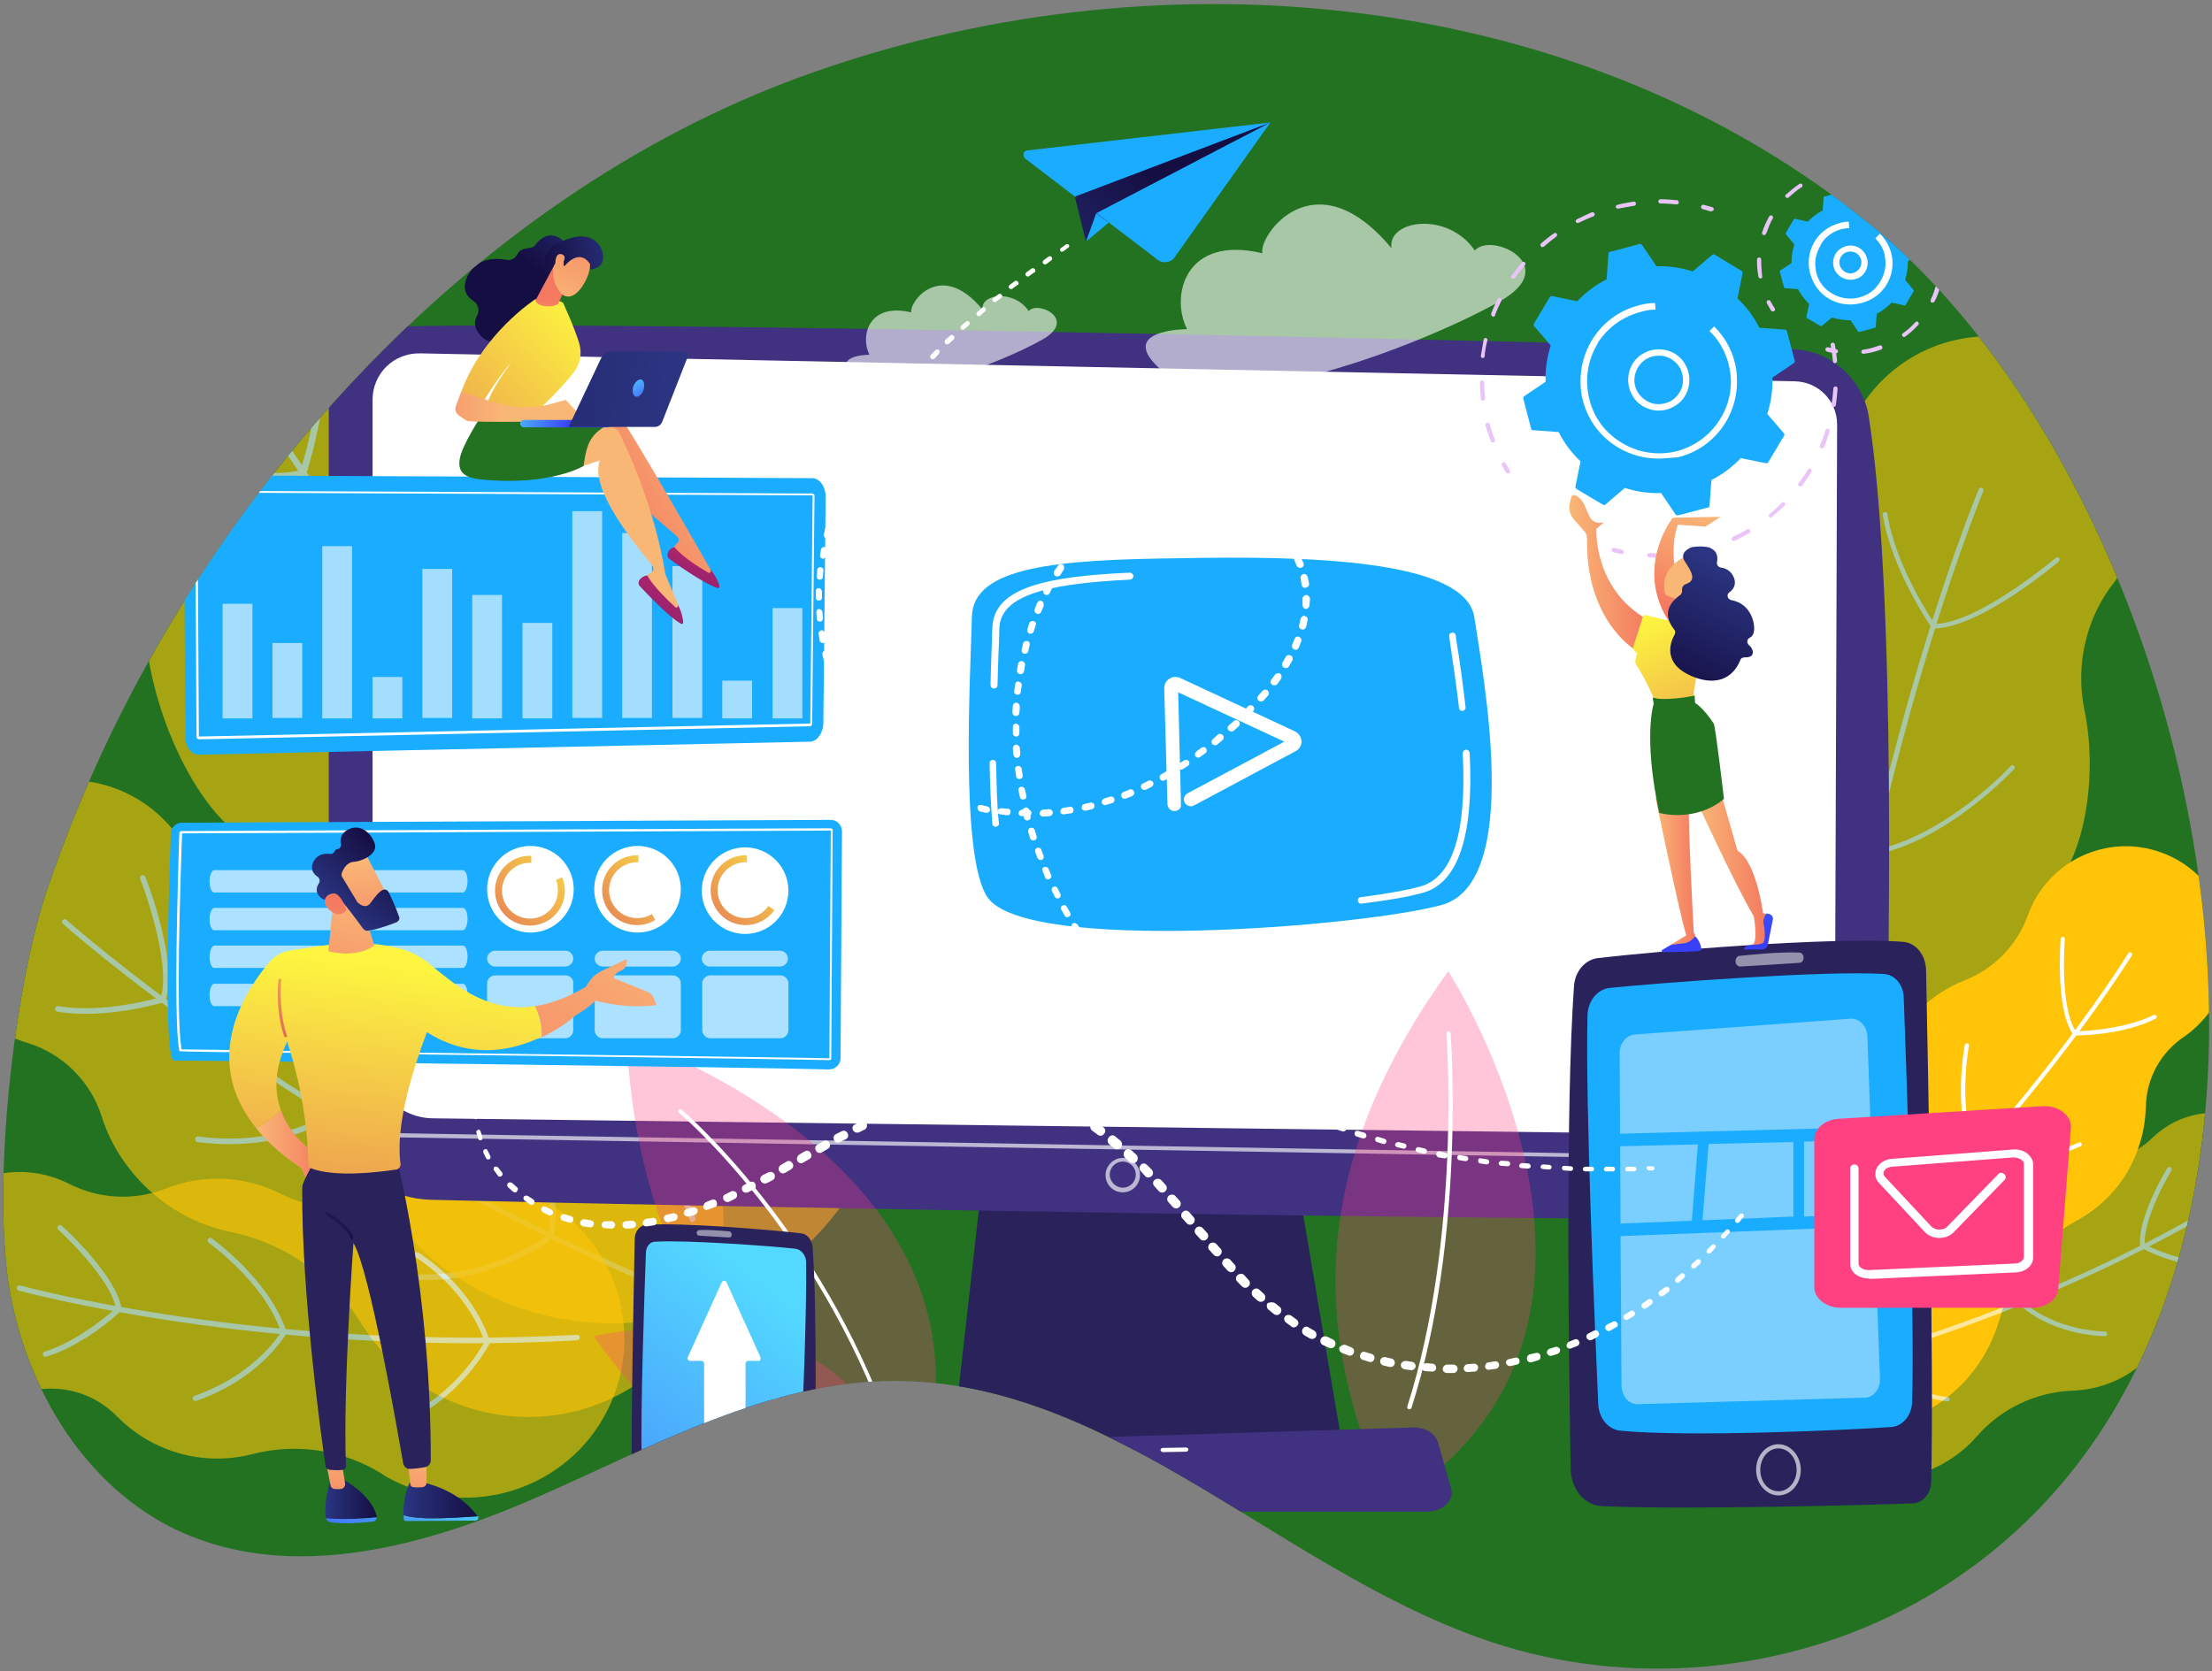
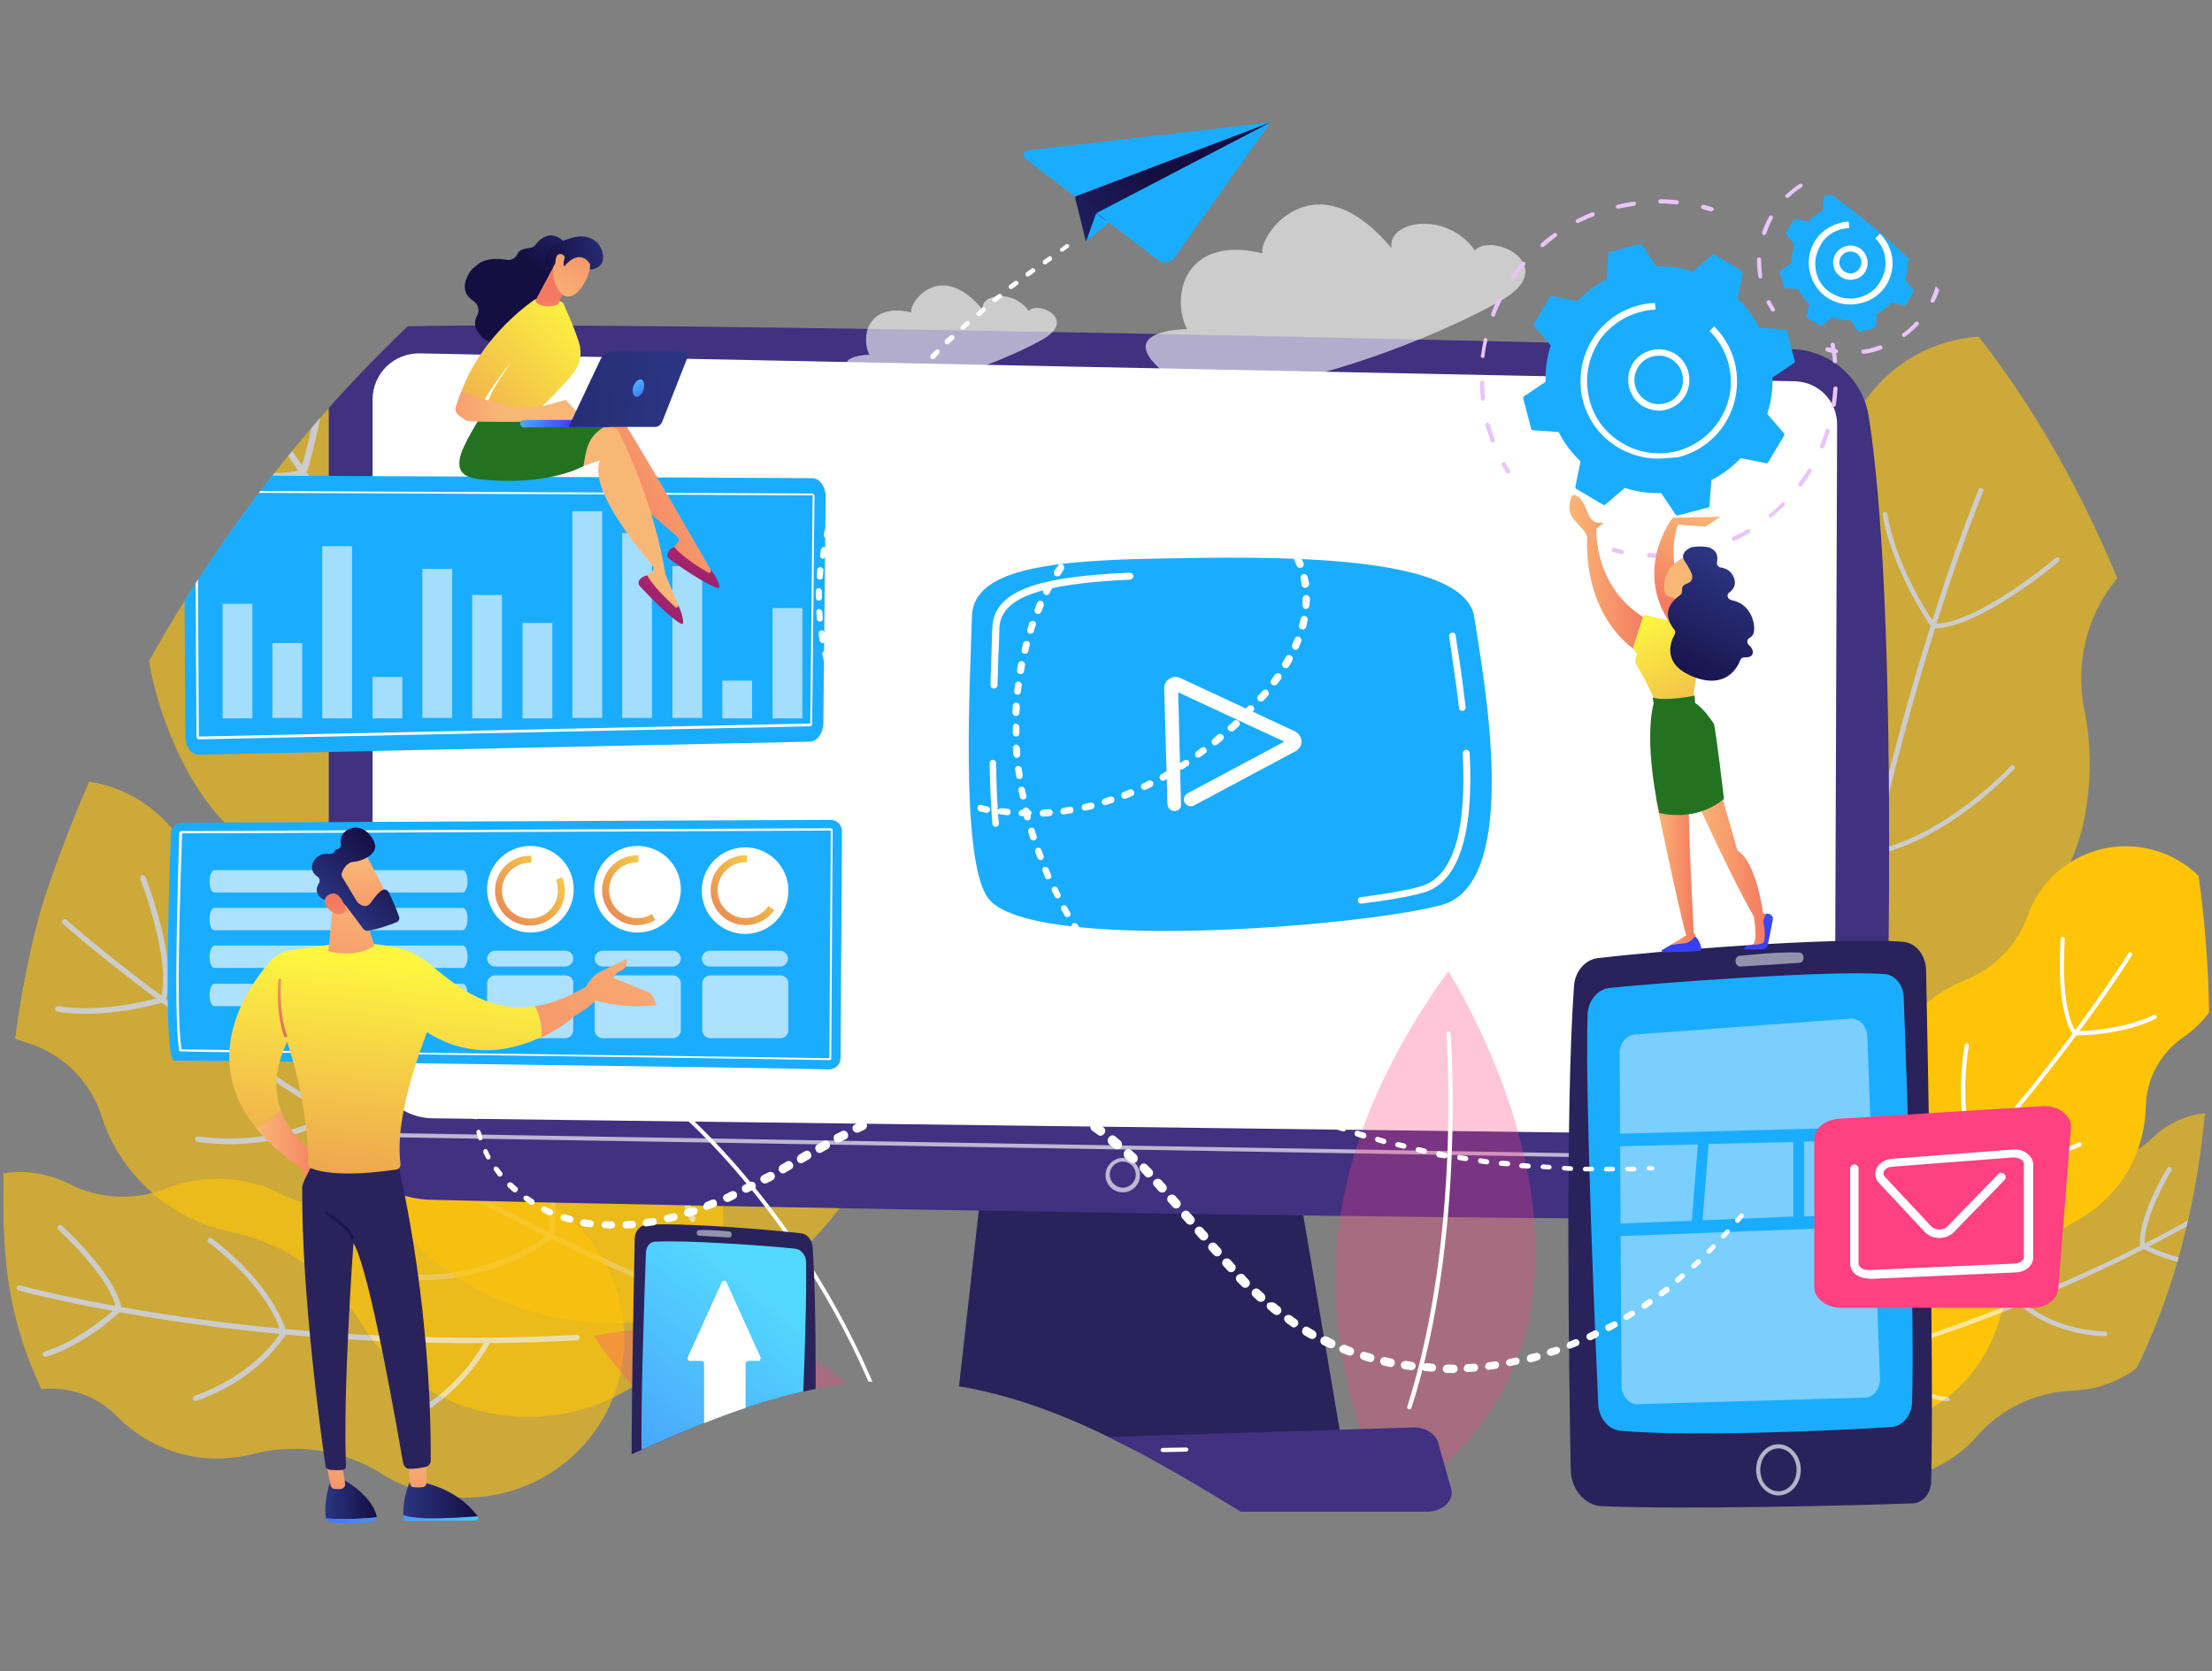
<svg xmlns="http://www.w3.org/2000/svg" xmlns:xlink="http://www.w3.org/1999/xlink" version="1.1" id="Layer_1" x="0" y="0" viewBox="0 0 475 359" style="enable-background:new 0 0 475 359" xml:space="preserve">
  <rect x="0" y="0" width="475" height="359" fill="#808080" stroke="none" />
  <style>.st0{fill:#227222}.st2{opacity:.6}.st3{fill:#ffc408}.st4{fill:#fff}.st5{fill:#29225b}.st6{fill:#403181}.st7{opacity:.65;fill:#fff}.st8{opacity:.3;fill:#ff4081}.st9{fill:#1aadff}.st10,.st13{opacity:.5;fill:#fff}.st13{opacity:.6}.st15{fill:#eac4f9}.st26{opacity:.64;fill:#fff}</style>
-   <path class="st0" d="M1.9 276.1c3.5 21.9 16.3 43.3 36.4 52.7 24.4 11.3 53.2 3.3 77.7-7.5 24.6-10.8 49.2-24.7 76-24.7 48.1-.1 84.9 42.8 130.8 56.9 30 9.2 63.8 5.3 90.9-10.5 99.3-58.1 63.3-233.3-12-294.7C340-2.1 250.5-11 175.3 15.3 103.5 40.2 44.7 104.5 16.1 175c-2.2 5.5-4.3 11.1-6.2 16.7-7 21.1-11.5 62.4-8 84.4z" />
  <defs>
    <path id="SVGID_1_" d="M1.9 276.1c3.5 21.9 16.3 43.3 36.4 52.7 24.4 11.3 53.2 3.3 77.7-7.5 24.6-10.8 49.2-24.7 76-24.7 48.1-.1 84.9 42.8 130.8 56.9 30 9.2 63.8 5.3 90.9-10.5 99.3-58.1 63.3-233.3-12-294.7C340-2.1 250.5-11 175.3 15.3 103.5 40.2 44.7 104.5 16.1 175c-2.2 5.5-4.3 11.1-6.2 16.7-7 21.1-11.5 62.4-8 84.4z" />
  </defs>
  <clipPath id="SVGID_2_">
    <use xlink:href="#SVGID_1_" style="overflow:visible" />
  </clipPath>
  <g style="clip-path:url(#SVGID_2_)">
    <g class="st2">
      <path class="st3" d="M-8.6 213.8c-9.5-12.9-6.9-31 6-40.6 12.8-9.5 31-6.8 40.5 6 5.3 7.1 13.4 11.7 22.3 12.4 10.2.9 20 5.9 26.6 14.8 6.4 8.7 16.5 13.8 27.3 14 12.6.2 25 6.1 33 17 13.8 18.6 9.9 44.9-8.7 58.7-18.6 13.8-44.9 9.9-58.7-8.7-.7-1-1.4-2-2.1-3.1-6.3-10.2-16.4-17.3-28.1-19.7-8.6-1.8-16.5-6.6-22.2-14.2-2.5-3.3-4.3-6.9-5.5-10.7-2.4-7.5-8.4-13.4-15.9-15.7-5.5-1.6-10.7-5.1-14.5-10.2z" />
      <path class="st4" d="M140.1 275.9c-.2.1-.3.1-.5 0-76.4-33-125.6-77-126.1-77.5-.2-.2-.3-.6 0-.8.2-.2.6-.3.8 0 .5.4 49.6 44.4 125.8 77.3.3.1.4.5.3.8-.1 0-.2.1-.3.2z" />
      <path class="st4" d="M35.4 215c-.1.1-.3.1-.5.1-.3-.1-.5-.4-.4-.7 2.4-8-4.3-25.5-4.4-25.6-.1-.3 0-.6.3-.8.3-.1.6 0 .8.3.3.7 7 18 4.4 26.4 0 .1-.1.2-.2.3z" />
      <path class="st4" d="M34.9 215.3s-.1 0-.1.1c-.5.1-12.4 3.6-22.5 1.9-.3-.1-.5-.4-.5-.7.1-.3.4-.5.7-.5 9.9 1.7 21.9-1.9 22-1.9.3-.1.6.1.7.4.1.3 0 .6-.3.7zM71.6 239.6c-.1.1-.2.1-.4.1-.3 0-.5-.3-.5-.7 1.8-13.7-6.5-29.4-6.6-29.6-.2-.3-.1-.6.2-.8.3-.2.6 0 .8.2.1.2 8.6 16.2 6.7 30.3 0 .2-.1.4-.2.5z" />
      <path class="st4" d="M70.3 240.7c-3.4 1.9-13.2 6.5-27.9 4.6-.3 0-.5-.3-.5-.7 0-.3.3-.5.7-.5 17.6 2.3 28.3-5.1 28.4-5.2.3-.2.6-.1.8.1.2.3.1.6-.1.8-.2.2-.6.5-1.4.9zM115.2 268.3c-4.7 2.7-14.4 7.2-26 6.6-.3 0-.6-.3-.6-.6s.3-.6.6-.6c15.8.8 28.1-8.2 28.2-8.3.3-.2.6-.1.8.1.2.3.1.6-.1.8.1.2-1 .9-2.9 2z" />
      <path class="st4" d="M118.5 266c-.1.1-.3.1-.4.1-.3-.1-.5-.4-.4-.7 0-.1 2.6-12.9-6.3-28.2-.2-.3-.1-.6.2-.8.3-.2.6-.1.8.2 9.2 15.8 6.6 28.5 6.5 29.1-.2.1-.3.3-.4.3z" />
    </g>
    <g class="st2">
      <path class="st3" d="M-6.5 296.3c-11.6-5.9-16.2-20.1-10.3-31.7 5.9-11.6 20.1-16.2 31.7-10.3 6.5 3.3 14 3.6 20.7 1 7.7-3.1 16.7-2.9 24.7 1.1 7.8 4 17 4.1 24.9.3 9.3-4.4 20.4-4.6 30.2.4 16.8 8.5 23.5 29.1 15 45.9-8.5 16.8-29.1 23.5-45.9 15-.9-.5-1.8-.9-2.6-1.5-8.2-5.1-18.2-6.6-27.6-4.2-6.9 1.8-14.4 1.2-21.3-2.3-3-1.5-5.6-3.5-7.9-5.8-4.5-4.6-10.9-6.7-17.3-5.7-4.6.9-9.7.2-14.3-2.2z" />
      <path class="st4" d="M124.2 287.8c-.1 0-.2.1-.3.1C56.3 291.6 4.5 277.3 4 277.2c-.3-.1-.5-.4-.4-.7.1-.3.4-.5.7-.4.5.1 52.2 14.3 119.6 10.6.3 0 .6.2.6.6 0 .2-.1.4-.3.5z" />
      <path class="st4" d="M25.8 281.5c-.1 0-.1.1-.2.1-.3.1-.6-.2-.7-.5-1.1-6.7-12.3-16.9-12.4-17-.2-.2-.3-.6 0-.8.2-.2.6-.3.8 0 .5.4 11.6 10.6 12.8 17.7.1.1-.1.4-.3.5z" />
      <path class="st4" d="M17.7 287.8c-2.3 1.4-5 2.8-7.8 3.6-.3.1-.6-.1-.7-.4-.1-.3.1-.6.4-.7 7.8-2.4 15.2-9.3 15.3-9.3.2-.2.6-.2.8 0 .2.2.2.6 0 .8-.2.2-3.4 3.3-8 6zM61.1 286.3s-.1 0-.1.1c-.3.1-.6-.1-.7-.4-3.6-10.6-15.4-19-15.5-19.1-.3-.2-.3-.6-.1-.8.2-.3.6-.3.8-.1.5.4 12.1 8.7 15.9 19.7.1.1 0 .4-.3.6z" />
      <path class="st4" d="M50.4 297c-2.3 1.4-5.1 2.8-8.3 3.9-.3.1-.6-.1-.7-.4-.1-.3.1-.6.4-.7 13.6-4.8 18.7-14 18.8-14 .2-.3.5-.4.8-.2.3.2.4.5.2.8-.3.2-3.4 5.8-11.2 10.6zM91.1 303.3c-1.3.8-2.7 1.5-4.1 2.2-.3.1-.6 0-.8-.3-.1-.3 0-.6.3-.8 11.8-5.1 17.5-16.1 17.5-16.2.1-.3.5-.4.8-.3.3.1.4.5.3.8-.1.1-4.7 8.9-14 14.6z" />
-       <path class="st4" d="M104.9 288.5s-.1.1-.2.1c-.3.1-.6-.1-.7-.4 0-.1-2.8-10.3-14.8-18.2-.3-.2-.3-.5-.2-.8.2-.3.5-.3.8-.2 12.4 8.2 15.2 18.5 15.3 18.9.1.2 0 .4-.2.6z" />
    </g>
    <g class="st2">
      <path class="st3" d="M65.8 36.4C47.4 21.4 20.7 24.3 6 43c-14.6 18.7-11.6 46 6.8 61 10.5 7.3 17.3 19 18.4 31.9 1.5 17.7 10.3 35.5 19.1 42.6 12.4 10.1 24.5 13.9 24.3 30-.3 18.8 2.6 49.2 18.2 61.9 26.6 21.7 65.4 17.4 86.5-9.6 21.2-27 16.8-66.6-9.9-88.3-.2-.2-1.1-.7-2.4-1.4-16.3-9.1-27.9-25.1-31.8-43.7-3.2-15.6-11-30-17.4-35.2-2.5-2-8.9-5.4-16.3-8.1-10.7-3.9-19-12.8-22.3-23.9-3-10.5-8.9-20.2-13.4-23.8z" />
      <path class="st4" d="M149 262.4s-.1 0 0 0c-.4.2-.8 0-.9-.4C103.6 146.1 41.6 70.3 41 69.5c-.2-.3-.2-.7.1-1 .3-.2.7-.2.9.1.6.8 62.8 76.8 107.3 192.9.1.3 0 .7-.3.9z" />
      <path class="st4" d="M64.9 102.3h-.1c-12.4 3.3-37.3-7.6-38.4-8-.3-.2-.5-.6-.4-.9.1-.3.5-.5.9-.4.3.1 25.5 11.2 37.5 8 .4-.1.7.1.8.5.2.3 0 .6-.3.8z" />
      <path class="st4" d="M65.5 101.6c-.2.1-.3.1-.5 0-.4-.1-.5-.5-.4-.9.1-.2 5.8-18 3.9-32.9 0-.4.2-.7.6-.8.4 0 .7.2.8.6 2 15.2-3.9 33.3-3.9 33.5l-.5.5zM99.2 157.8c-.1 0-.1.1-.2.1-20.6 1.9-43.7-11.6-43.9-11.7-.3-.2-.4-.6-.2-.9.2-.3.6-.4.9-.2.2.1 23 13.5 43.1 11.6.4 0 .7.2.7.6 0 .1-.2.4-.4.5z" />
      <path class="st4" d="M99.8 157.7c-.2.1-.5.1-.7-.1-.3-.2-.4-.7-.1-1 .1-.2 11.5-15.8 9-42.3 0-.4.2-.7.6-.7.4 0 .7.2.7.6 2.5 27.1-9.2 43.1-9.3 43.3-.1.1-.1.2-.2.2zM136.3 229c-.2.1-.5.1-.7-.1-.3-.2-.3-.7-.1-1 .1-.2 14-18.1 13.6-41.9 0-.4.3-.7.7-.7.4 0 .7.3.7.7.4 24.3-13.7 42.6-13.8 42.8-.3.1-.3.1-.4.2z" />
      <path class="st4" d="M135.6 229.4c-.1 0-.1 0-.2.1-.2 0-19.6 3.3-42.2-11.3-.3-.2-.4-.6-.2-.9.2-.3.6-.4.9-.2 22.1 14.3 41 11.1 41.2 11.1.4-.1.7.2.8.6.2.2 0 .5-.3.6z" />
    </g>
    <g class="st2">
      <path class="st3" d="M400.2 86.5c10.3-15.1 30.7-18.8 45.6-8.3 14.9 10.6 18.7 31.4 8.4 46.6-6.2 7.7-8.6 17.9-6.6 27.7 2.8 13.4.2 28.5-4.7 35.7-6.9 10.2-15.1 15.7-11.3 27.5 4.4 13.9 9 36.9.3 49.8-14.9 21.9-44.5 27.3-66.1 12-21.6-15.3-27.1-45.5-12.2-67.4.1-.2.6-.8 1.4-1.6 10-10.4 15.1-24.7 13.8-39.3-1.1-12.2 1.5-24.6 5.1-29.9 1.4-2 5.4-5.9 10.3-9.6 7.1-5.2 11.2-13.7 11.2-22.6.1-8.4 2.3-16.9 4.8-20.6z" />
      <path class="st4" d="M388.7 271.9c.3 0 .6-.2.6-.5 7.3-95.4 36.3-165.2 36.6-165.9.1-.3 0-.6-.3-.7-.3-.1-.6 0-.7.3-.3.7-29.4 70.6-36.7 166.2.1.3.2.5.5.6z" />
      <path class="st4" d="M415.4 135c.1 0 .1 0 0 0 10-.3 26-13.8 26.7-14.4.2-.2.2-.5.1-.7-.2-.2-.5-.3-.7-.1-.2.1-16.4 13.9-25.9 14.2-.3 0-.5.2-.5.5-.1.3.1.5.3.5z" />
      <path class="st4" d="M414.9 134.7c.1 0 .3 0 .4-.1.2-.2.3-.5.1-.7-.1-.1-8.3-12-10.1-23.5 0-.3-.3-.5-.6-.4-.3 0-.5.3-.4.6 1.9 11.7 10.2 23.8 10.3 23.9.1.1.2.1.3.2zM402.4 183.6h.2c15.7-3.1 29.7-18.2 29.9-18.4.2-.2.2-.5 0-.7-.2-.2-.5-.2-.7 0-.1.2-14 15-29.3 18.1-.3.1-.5.3-.4.6-.1.2.1.4.3.4z" />
      <path class="st4" d="M402 183.7c.2 0 .4 0 .5-.2.2-.2.1-.6-.1-.7-.1-.1-12-9.1-16-29.3-.1-.3-.3-.5-.6-.4-.3.1-.5.3-.4.6 4.2 20.6 16.3 29.8 16.4 29.9 0 .1.1.1.2.1zM390.7 244.4c.2 0 .4 0 .5-.2.2-.2.1-.6-.1-.7-.1-.1-14.3-10.3-19.3-28-.1-.3-.4-.4-.6-.4-.3.1-.4.4-.4.6 5 18 19.5 28.4 19.7 28.5.1.2.1.2.2.2z" />
      <path class="st4" d="M391.3 244.6h.1c.2 0 15.2-1.9 28.7-17.7.2-.2.2-.6-.1-.7-.2-.2-.5-.2-.7 0-13.2 15.5-27.9 17.3-28 17.3-.3 0-.5.3-.5.6.1.3.3.4.5.5z" />
    </g>
    <path class="st3" d="M477.5 211.7c4.2-11.6-1.8-24.4-13.4-28.6-11.6-4.2-24.4 1.8-28.6 13.4-2.3 6.5-7.3 11.6-13.7 14.1-7.3 2.9-13.4 8.8-16.3 16.8-2.8 7.8-9.1 13.9-17.1 16.4-9.3 2.9-17.1 10-20.7 19.8-6.1 16.8 2.6 35.4 19.4 41.5 16.8 6.1 35.4-2.6 41.5-19.4l.9-2.7c2.4-8.9 8.3-16.4 16.4-20.8 5.9-3.2 10.8-8.5 13.2-15.4 1.1-3 1.6-6.1 1.7-9.1.1-6.1 3.2-11.7 8.3-15.1 3.6-2.5 6.7-6.3 8.4-10.9z" />
    <path class="st4" d="M381.3 290.4c.1 0 .3 0 .4-.1 49.2-41.2 75.8-84.7 76.1-85.1.1-.2.1-.5-.2-.6-.2-.1-.5-.1-.6.2-.3.4-26.8 43.8-75.9 84.9-.2.2-.2.4-.1.6.1 0 .2.1.3.1z" />
    <path class="st4" d="M445.3 222.3c.1 0 .2 0 .4-.1s.3-.4.1-.6c-3.6-5.4-2.4-19.8-2.4-19.9 0-.2-.2-.5-.4-.5s-.5.2-.5.4c0 .6-1.2 14.8 2.6 20.5 0 .1 0 .2.2.2z" />
    <path class="st4" d="M445.7 222.4h.1c.4 0 10 0 17.1-3.6.2-.1.3-.4.2-.6-.1-.2-.4-.3-.6-.2-6.9 3.4-16.6 3.5-16.7 3.5-.2 0-.5.2-.5.5 0 .2.2.4.4.4zM424 248.5h.3c.2-.1.3-.4.2-.6-4.3-9.7-1.7-23.2-1.7-23.3 0-.2-.1-.5-.4-.5-.2 0-.5.1-.5.4 0 .1-2.7 13.9 1.7 23.9.1-.1.2 0 .4.1z" />
    <path class="st4" d="M425.1 249c2.9.7 11.2 1.9 21.7-2.8.2-.1.3-.4.2-.6-.1-.2-.4-.3-.6-.2-12.5 5.6-22 2.5-22.1 2.4-.2-.1-.5 0-.6.3-.1.2 0 .5.3.6.1 0 .5.2 1.1.3zM398.1 279.3c4.1.9 12.2 2.1 20.6-.9.2-.1.4-.3.3-.6-.1-.2-.3-.4-.6-.3-11.5 4.1-22.6.2-22.7.1-.2-.1-.5 0-.6.3-.1.2 0 .5.3.6 0 .1 1 .4 2.7.8z" />
    <path class="st4" d="M395.1 278.4h.3c.2-.1.3-.4.2-.6 0-.1-4.8-9-1.6-22.3.1-.2-.1-.5-.3-.5-.2-.1-.5.1-.5.3-3.3 13.7 1.4 22.5 1.6 22.9.1 0 .2.1.3.2z" />
    <g class="st2">
      <path class="st3" d="M488.6 272.1c7.6-7.3 7.9-19.4.7-27.1-7.3-7.7-19.4-8-27-.7-4.2 4.1-10 6.1-15.9 5.6-6.7-.6-13.6 1.6-18.9 6.7-5.1 4.9-12.3 7.1-19.3 6-8.2-1.3-16.9 1.1-23.4 7.3-11.1 10.6-11.5 28.2-1 39.3 10.5 11.1 28 11.6 39.1 1 .6-.6 1.2-1.2 1.7-1.8 5.2-5.9 12.6-9.4 20.4-9.7 5.8-.2 11.5-2.4 16-6.7 2-1.9 3.6-4 4.8-6.3 2.4-4.6 6.9-7.8 12.1-8.4 3.9-.6 7.6-2.3 10.7-5.2z" />
      <path class="st4" d="M385.2 295.9h.2c53.3-12.8 90.2-36 90.6-36.2.2-.1.3-.4.1-.7-.1-.2-.4-.3-.7-.1-.4.2-37.1 23.3-90.3 36.1-.3.1-.4.3-.4.6.2.1.3.3.5.3z" />
      <path class="st4" d="M460 268.1h.2c.3 0 .4-.3.4-.5-.7-5.5 5.6-16.1 5.7-16.2.1-.2.1-.5-.2-.7-.2-.1-.5-.1-.7.2-.3.4-6.6 11-5.8 16.8.1.2.2.3.4.4z" />
      <path class="st4" d="M467.8 271.1c2.2.6 4.5 1 6.9 1 .3 0 .5-.2.5-.5s-.2-.5-.5-.5c-6.6 0-14-3.7-14-3.7-.2-.1-.5 0-.6.2-.1.2 0 .5.2.6.1.2 3.3 1.8 7.5 2.9zM433.8 280h.1c.3 0 .5-.2.5-.5.4-9.1 7.5-18.4 7.6-18.5.2-.2.1-.5-.1-.7-.2-.2-.5-.1-.7.1-.3.4-7.4 9.6-7.8 19 0 .4.2.6.4.6z" />
      <path class="st4" d="M444.6 285.9c2.1.6 4.6 1 7.4 1.1.3 0 .5-.2.5-.5s-.2-.5-.5-.5c-11.7-.5-17.7-6.5-17.8-6.6-.2-.2-.5-.2-.7 0-.2.2-.2.5 0 .7.2.2 3.9 3.9 11.1 5.8zM414.5 300.3c1.2.3 2.4.6 3.7.7.3 0 .5-.2.5-.4 0-.3-.2-.5-.4-.5-10.3-1.3-17.3-8.5-17.4-8.6-.2-.2-.5-.2-.7 0-.2.2-.2.5 0 .7.2 0 5.7 5.8 14.3 8.1z" />
-       <path class="st4" d="M400.4 291.9h.1c.3 0 .5-.2.5-.5 0-.1-.2-8.7 7.3-17.6.2-.2.1-.5-.1-.7-.2-.2-.5-.1-.7.1-7.8 9.3-7.5 17.9-7.5 18.3 0 .2.2.4.4.4z" />
+       <path class="st4" d="M400.4 291.9h.1z" />
    </g>
    <path class="st5" d="m211.7 246.5-7.3 64.9h84l-11-64.9z" />
    <path class="st6" d="M70.6 86.6v148.6c0 12.2 9.7 22.2 22 22.5 54.3 1.4 244.1 4.8 295.8 4 8.9-.1 16.1-7.2 16.3-16.1 1-34.5 2.6-117.6-3.4-156.1-1.3-8.1-8.1-14.2-16.3-14.5-45.5-1.5-246.8-6.1-298.4-4.9-8.9.3-16 7.6-16 16.5z" />
    <path class="st4" d="M80 85.9v141.2c0 7.1 5.7 13 12.9 13.1l288.2 3.6c7.1.1 12.9-5.6 12.9-12.7l.5-139.9c0-5.1-4-9.2-9.1-9.3l-295-6c-5.8-.2-10.4 4.3-10.4 10z" />
    <path class="st7" d="M396.1 249.5 80 244.2c-.2 0-.4-.2-.4-.5 0-.2.2-.4.5-.4l316.1 5.4c.2 0 .4.2.4.5-.1.1-.3.3-.5.3zM241.1 256.1c-2.1 0-3.7-1.7-3.7-3.7s1.7-3.7 3.7-3.7c2.1 0 3.7 1.7 3.7 3.7s-1.6 3.7-3.7 3.7zm0-6.6c-1.6 0-2.8 1.3-2.8 2.8s1.3 2.8 2.8 2.8c1.6 0 2.8-1.3 2.8-2.8s-1.2-2.8-2.8-2.8z" />
-     <path class="st8" d="M196.5 320c-33.4-16.6-59.1-42.6-62-97.2 0 0 86.8 29 62 97.2z" />
    <path class="st8" d="M193.1 318.7c-23.5 2.2-46-3.3-65.6-31.7 0 0 56.3-13.3 65.6 31.7zM298.5 323.2c-15.6-33.8-19.4-70.3 12.5-114.6 0 0 49.6 77-12.5 114.6z" />
    <path class="st6" d="M306.4 324.7H183.6c-3.3 0-5.8-2.4-5.2-4.9l1.6-6.2c.5-1.9 2.5-3.3 5-3.3l118.4-3.7c2.6-.1 4.8 1.3 5.4 3.2l2.8 9.9c.8 2.5-1.8 5-5.2 5z" />
    <path class="st4" d="M249.7 311.9c-.2 0-.4-.2-.5-.4 0-.2.2-.5.4-.5l5.1-.1c.2 0 .5.2.5.4s-.2.5-.4.5l-5.1.1zM182.9 321.3c-.3 0-.5-.3-.4-.5l.7-4.5c.4-2.5 2.5-4.3 5-4.3l53.8-.8c.2 0 .4.2.5.4 0 .2-.2.5-.4.5l-53.8.8c-2.1 0-3.8 1.5-4.1 3.5l-.7 4.5c-.2.2-.4.4-.6.4zM191.1 307.8c-.2 0-.4-.1-.4-.3-15.2-43.2-44.6-68.3-44.9-68.5-.2-.2-.2-.4-.1-.6.2-.2.4-.2.6-.1.3.2 29.9 25.4 45.1 68.9.1.2 0 .5-.3.6.1 0 0 0 0 0zM302.6 302.7h-.1c-.2-.1-.4-.3-.3-.6 11.7-36.7 8.4-79.7 8.4-80.1 0-.2.2-.5.4-.5.3 0 .5.2.5.4 0 .4 3.4 43.6-8.4 80.5-.1.2-.3.3-.5.3zM179.8 311.2c-.1 0-.3-.1-.3-.2-13.2-15.6-42.9-20.6-43.1-20.7-.2 0-.4-.3-.4-.5s.3-.4.5-.4c.3 0 30.2 5.1 43.7 21 .2.2.1.5-.1.6-.1.1-.2.2-.3.2z" />
    <path class="st9" d="M208.7 132.5c-.3 12.3-2.6 51.8 3.4 60.3 8.5 12 79.9 6.3 97.4 1.6 17.5-4.7 9-49.1 7.1-61.8-1.9-12.7-37.2-13.2-63.2-12.7-26.1.3-44.5 1.7-44.7 12.6z" />
    <path class="st4" d="M314 152.7c-.4 0-.7-.3-.7-.7-.6-5.3-1.4-10.2-1.9-13.8l-.2-1.5c-.1-.4.2-.8.6-.8.4-.1.8.2.8.6l.2 1.5c.6 3.6 1.3 8.5 1.9 13.8.1.5-.2.8-.7.9.1 0 .1 0 0 0zM292.3 194.1c-.4 0-.7-.3-.7-.6-.1-.4.2-.8.6-.8 5.5-.7 9.9-1.5 12.8-2.3 6.9-1.9 10-11.5 9.1-28.6 0-.4.3-.7.7-.8.4 0 .7.3.8.7.9 17.9-2.5 28.1-10.2 30.1-2.9.8-7.4 1.6-13.1 2.3.1 0 .1 0 0 0zM213.8 177.6c-.4 0-.7-.3-.7-.7-.3-3.6-.5-8-.6-13 0-.4.3-.7.7-.7.4 0 .7.3.7.7.1 5 .2 9.3.6 12.9.1.4-.2.7-.7.8zM213.4 147.9c-.4 0-.7-.4-.7-.8.1-2.4.1-4.6.2-6.6.1-2.2.1-4.1.2-5.6.2-8.8 11.9-11.1 29.5-11.9.4 0 .7.3.8.7 0 .4-.3.7-.7.8-19.8.9-27.9 4-28.1 10.5 0 1.5-.1 3.4-.2 5.6-.1 2-.1 4.2-.2 6.6 0 .4-.4.7-.8.7zM252.2 174.2c-.8 0-1.4-.6-1.5-1.4l-.7-25c0-.8.4-1.6 1.1-2 .7-.5 1.5-.5 2.3-.2l24.7 11.5c.8.4 1.3 1.2 1.4 2.1 0 .9-.5 1.7-1.2 2.1L256.4 173c-.7.4-1.6.1-2-.6-.4-.7-.1-1.6.6-2l20.8-11.1-22.8-10.6.6 24.1c.1.7-.5 1.4-1.4 1.4z" />
    <g>
      <path class="st5" d="M413.6 208.3c.4 19.4 1.7 86.3 1.1 110-.1 2.5-1.8 4.5-3.9 4.6-10.6.4-49.5 1.4-66.9.6-3.6-.2-6.5-3.6-6.6-7.8-.4-20.4-1.2-77.6.7-103.9.2-3.1 2.3-5.6 5-6 11.6-1.4 50.7-4.7 65.7-3.5 2.7.2 4.8 2.8 4.9 6z" />
      <path class="st9" d="M408.8 214.2c.6 15.7 2.4 67.7 1.8 87-.1 2.8-2 5.1-4.4 5.3-9.9.7-43.7 2.2-58.2.8-2.6-.2-4.7-2.7-4.8-5.8-.7-16-2.8-64.5-2.3-83.5.1-3 2.1-5.5 4.7-5.8 10.7-1.1 46.6-3.8 58.9-3 2.4.1 4.2 2.3 4.3 5z" />
      <path class="st7" d="M381.9 321.2c-2.6 0-4.8-2.5-4.8-5.5 0-3.1 2.2-5.5 4.8-5.5 2.6 0 4.8 2.5 4.8 5.5 0 3.1-2.2 5.5-4.8 5.5zm0-10.1c-2.2 0-3.9 2.1-3.9 4.6 0 2.6 1.7 4.6 3.9 4.6s3.9-2.1 3.9-4.6c0-2.6-1.8-4.6-3.9-4.6z" />
      <path class="st10" d="M387.3 205.7c0 .6-.4 1.1-.9 1.1-2.5.2-9.6.6-12.7.8-.6 0-1.1-.6-1-1.3v-.1c.1-.5.4-.9.9-.9 2.1-.2 8.6-.9 12.8-.7.5 0 .9.5.9 1.1z" />
      <g style="opacity:.42">
        <path class="st4" d="m385.1 261.3-19.5.8 1.3-16.4 18.2-.4zM363.3 262.2l-15.3.6-.1-16.6 16.7-.4zM347.9 243.5l-.1-17.3c0-2.1 1.4-3.8 3.2-4l46.4-3.4c1.9-.1 3.5 1.6 3.6 3.8l.7 19.5-53.8 1.4zM387.4 245.2l14.4-.4.6 15.9-15 .6zM402.5 263.4l1.2 32.7c.1 2.2-1.4 4.1-3.3 4.1l-48.7 1.4c-1.9.1-3.4-1.7-3.5-3.9l-.2-32.2 54.5-2.1z" />
      </g>
    </g>
    <g>
      <path class="st5" d="M136.3 266.1c-.2 9.8-.9 43.7-.6 55.8 0 1.3.9 2.3 2 2.3 5.4.2 25.1.7 33.9.3 1.8-.1 3.3-1.8 3.3-4 .2-10.3.6-39.3-.4-52.6-.1-1.6-1.2-2.9-2.5-3-5.9-.7-25.7-2.4-33.3-1.8-1.3.1-2.4 1.4-2.4 3z" />
      <linearGradient id="SVGID_3_" gradientUnits="userSpaceOnUse" x1="165.649" y1="278.069" x2="84.142" y2="382.337">
        <stop offset="0" style="stop-color:#53d8ff" />
        <stop offset="1" style="stop-color:#3840f7" />
      </linearGradient>
      <path d="M138.7 269.1c-.3 7.9-1.2 34.3-.9 44.1 0 1.4 1 2.6 2.2 2.7 5 .3 22.1 1.1 29.5.4 1.3-.1 2.4-1.4 2.4-2.9.4-8.1 1.4-32.7 1.2-42.3 0-1.5-1.1-2.8-2.4-2.9-5.4-.6-23.6-1.9-29.9-1.5-1.1-.1-2.1 1-2.1 2.4z" style="fill:url(#SVGID_3_)" />
      <path class="st7" d="M152.4 323.6c-1.5 0-2.7-1.4-2.7-3 0-1.7 1.2-3 2.7-3 1.5 0 2.7 1.4 2.7 3-.1 1.6-1.3 3-2.7 3zm0-5.2c-1 0-1.8 1-1.8 2.1 0 1.2.8 2.1 1.8 2.1s1.8-1 1.8-2.1c-.1-1.1-.9-2.1-1.8-2.1z" />
      <path class="st10" d="M149.6 264.8c0 .3.2.6.5.6 1.3.1 4.9.3 6.5.4.3 0 .6-.3.5-.7v-.1c0-.2-.2-.4-.4-.5-1.1-.1-4.3-.4-6.5-.3-.4 0-.6.3-.6.6z" />
      <path class="st4" d="m163.3 291.5-7.3-16.1c-.2-.4-.8-.4-1 0l-7.3 16.1c-.2.4.1.8.5.8h2.4c.3 0 .6.2.6.6v17.3c0 .3.2.6.6.6h7.7c.3 0 .6-.2.6-.6v-17.3c0-.3.2-.6.6-.6h2.4c.1 0 .3-.4.2-.8z" />
    </g>
    <path class="st13" d="M254.9 70.7c-3.6-7.1-.5-20.3 16.2-16.3-1-3.6 11.1-21 27.7-1.1-.9-6.1 12.1-8 17.9.5 3.6-4.1 18.9 3.3 5.4 10.9-17.2 9.7-59.1 25.5-71.5 15.8-12.4-9.8 4.3-9.8 4.3-9.8z" />
    <g>
      <path d="M436.4 280.9h-41.1c-3.1 0-5.7-2-5.7-4.4v-31.8c0-2.3 2.3-4.2 5.2-4.4l43.8-2.7c3.4-.2 6.3 2 6.1 4.6l-2.7 34.5c-.1 2.4-2.6 4.2-5.6 4.2z" style="fill:#ff4081" />
      <path class="st4" d="M401.2 274.6c-1.1 0-2.2-.4-3-1.1-.6-.6-.9-1.3-.9-2.1V251c0-.5.4-.9.9-.9s.9.4.9.9v20.4c0 .4.2.6.4.8.4.4 1.1.6 1.8.6l31.3-1.4c1.1 0 2-.7 2-1.4v-20c0-.4-.2-.6-.4-.8-.5-.4-1.2-.6-1.9-.6l-26 2c-1.1.1-1.6.6-1.8 1.1-.1.4-.1.7.3 1.1l9.9 10.6c.4.4 1 .7 1.7.7s1.4-.2 1.8-.7l10.9-11.2c.3-.4.9-.4 1.3 0 .4.3.4.9 0 1.3l-10.9 11.2c-.8.8-1.9 1.2-3.1 1.2-1.2 0-2.3-.5-3-1.2l-9.9-10.6c-.8-.8-1-1.9-.6-3 .5-1.2 1.8-2.1 3.4-2.2l26-2c1.2-.1 2.5.3 3.3 1.1.6.6 1 1.3 1 2.1v20c0 1.7-1.6 3.1-3.7 3.2l-31.3 1.4c-.3-.1-.3-.1-.4-.1z" />
    </g>
    <g>
      <path class="st15" d="M387.7 60.6c-.1 0-.3-.1-.4-.2-.3-.5-.7-1-1-1.5-.1-.2-.1-.5.1-.6.2-.1.5-.1.6.1.4.5.7 1 1.1 1.5.1.2.1.5-.1.6-.1.1-.2.1-.3.1zM356.2 119.8c-.7 0-1.4 0-2.1-.1-.2 0-.4-.2-.4-.5 0-.2.2-.4.5-.4.7 0 1.4.1 2 .1h1.5c.3 0 .5.2.5.4s-.2.5-.4.5h-1.6zm7.2-.7c-.2 0-.4-.1-.4-.4 0-.2.1-.5.4-.5 1.1-.2 2.2-.5 3.3-.8h.1c.2-.1.5.1.6.3.1.2-.1.5-.3.6h-.1c-1.2.3-2.4.5-3.6.8.1 0 0 0 0 0zm8.9-2.9c-.2 0-.3-.1-.4-.3-.1-.2 0-.5.2-.6 1.1-.5 2.1-1 3.1-1.6.2-.1.5-.1.6.2.1.2.1.5-.2.6-1 .6-2.1 1.2-3.2 1.7h-.1zm7.9-5c-.1 0-.3-.1-.3-.2-.2-.2-.1-.5.1-.6.9-.7 1.8-1.5 2.6-2.4.2-.2.5-.2.6 0 .2.2.2.5 0 .6-.9.8-1.8 1.7-2.7 2.4-.1.2-.2.2-.3.2zm6.4-6.7c-.1 0-.2 0-.3-.1-.2-.1-.2-.4-.1-.6.7-.9 1.4-1.9 2-2.9.1-.2.4-.3.6-.2.2.1.3.4.2.6-.6 1-1.3 2-2 3-.1.1-.2.2-.4.2zm4.6-8.2h-.2c-.2-.1-.3-.4-.2-.6.5-1.1.9-2.2 1.2-3.3.1-.2.3-.4.6-.3.2.1.4.3.3.6-.4 1.1-.8 2.3-1.2 3.4-.1.1-.3.2-.5.2zm2.5-8.9c-.3 0-.5-.3-.4-.5.2-1.2.3-2.3.4-3.5 0-.2.2-.4.5-.4.2 0 .4.2.4.5-.1 1.2-.2 2.4-.4 3.6 0 .1-.2.3-.5.3zm.3-9.4c-.2 0-.4-.2-.4-.4-.1-1.2-.3-2.3-.5-3.5 0-.2.1-.5.4-.5.2 0 .5.1.5.4.2 1.2.4 2.4.5 3.6-.1.2-.2.4-.5.4zm-2.1-9.1c-.2 0-.4-.1-.4-.3-.4-1.1-.8-2.2-1.3-3.3-.1-.2 0-.5.2-.6.2-.1.5 0 .6.2.5 1.1 1 2.2 1.4 3.3.1.2 0 .5-.3.6-.1.1-.1.1-.2.1zM348.3 119c-.7-.1-1.3-.3-1.9-.4-.2-.1-.4-.3-.3-.6.1-.2.3-.4.6-.3.6.1 1.2.3 1.7.4.2.1.4.3.3.5 0 .2-.1.4-.4.4z" />
      <g>
        <path class="st15" d="M323.8 101.7c-.2 0-.3-.1-.4-.2-.3-.5-.6-1-.9-1.6-.1-.2 0-.5.2-.6.2-.1.5 0 .6.2l.9 1.5c.1.2.1.5-.1.6-.1.1-.2.1-.3.1zM320.5 95c-.2 0-.4-.1-.4-.3-.3-.9-.6-1.8-.9-2.6-.1-.2-.1-.5-.2-.7-.1-.2.1-.5.3-.6.2-.1.5.1.6.3.1.2.1.5.2.7.3.9.5 1.7.9 2.6.1.2 0 .5-.3.6h-.2zm-2.1-8.9c-.2 0-.4-.2-.4-.4-.1-1.2-.2-2.4-.2-3.5 0-.2.2-.5.4-.5s.5.2.5.4c0 1.2.1 2.3.2 3.5-.1.2-.2.4-.5.5zm0-9.2c-.3 0-.5-.3-.4-.5.2-1.2.4-2.3.6-3.5.1-.2.3-.4.5-.3.2.1.4.3.3.5-.3 1.1-.5 2.3-.6 3.4 0 .2-.1.4-.4.4zm2.3-8.9h-.2c-.2-.1-.3-.4-.3-.6.4-1.1.9-2.2 1.4-3.2.1-.2.4-.3.6-.2.2.1.3.4.2.6-.5 1-1 2.1-1.4 3.2.1.1-.1.2-.3.2zm4.3-8.1c-.1 0-.2 0-.3-.1-.2-.1-.3-.4-.1-.6.7-1 1.4-1.9 2.2-2.8.2-.2.4-.2.6-.1.2.2.2.4.1.6-.7.9-1.5 1.8-2.1 2.7-.1.2-.2.3-.4.3zm6.2-6.8c-.1 0-.3-.1-.3-.2-.2-.2-.1-.5 0-.6.9-.8 1.8-1.5 2.8-2.2.2-.1.5-.1.6.1.1.2.1.5-.1.6-.9.7-1.8 1.4-2.7 2.2-.1 0-.2.1-.3.1zm7.6-5.2c-.2 0-.3-.1-.4-.2-.1-.2 0-.5.2-.6 1-.5 2.1-1 3.2-1.5.2-.1.5 0 .6.3.1.2 0 .5-.3.6-1.1.4-2.1.9-3.2 1.4h-.1zm8.6-3.1c-.2 0-.4-.1-.4-.3-.1-.2.1-.5.3-.5 1.1-.3 2.3-.5 3.5-.7.2 0 .5.1.5.4 0 .2-.1.5-.4.5-1.1.2-2.3.4-3.4.6h-.1zm12.6-.9c-1.2-.1-2.4-.2-3.5-.2-.2 0-.4-.2-.4-.5 0-.2.2-.4.5-.4 1.2 0 2.4.1 3.5.2.2 0 .4.2.4.5s-.2.4-.5.4zM367.4 45.4h-.1c-.6-.2-1.1-.3-1.7-.5-.2-.1-.4-.3-.3-.6.1-.2.3-.4.6-.3.6.2 1.2.3 1.8.5.2.1.4.3.3.6-.2.2-.4.3-.6.3z" />
      </g>
      <g>
        <path class="st9" d="M368.2 54.7c-.2-.1-.4-.1-.5 0l-4.2 3.6c-2.5-.8-5.1-1.2-7.8-1.1l-3.1-4.6c-.1-.2-.3-.2-.5-.2l-6.4 1.7c-.2 0-.3.2-.3.4L345 60c-2.4 1.2-4.5 2.8-6.3 4.7l-5.4-1.1c-.2 0-.4 0-.5.2l-3.4 5.7c-.1.2-.1.4 0 .5l3.6 4.2c-.8 2.5-1.2 5.1-1.1 7.8l-4.6 3.1c-.2.1-.2.3-.2.5l1.7 6.5c0 .2.2.3.4.3l5.5.4c1.2 2.4 2.8 4.5 4.7 6.3l-1.1 5.4c0 .2 0 .4.2.5l5.7 3.4c.2.1.4.1.5 0l4.2-3.6c2.5.8 5.1 1.2 7.8 1.1l3.1 4.6c.1.2.3.2.5.2l6.5-1.7c.2 0 .3-.2.3-.4l.4-5.5c2.4-1.2 4.5-2.8 6.3-4.7l5.4 1.1c.2 0 .4 0 .5-.2l3.4-5.7c.1-.2.1-.4 0-.5l-3.6-4.2c.8-2.5 1.2-5.1 1.1-7.8l4.6-3.1c.2-.1.2-.3.2-.5l-1.7-6.4c0-.2-.2-.3-.4-.3l-5.5-.4c-1.2-2.4-2.8-4.5-4.7-6.3l1.1-5.4c0-.2 0-.4-.2-.5l-5.8-3.5z" />
        <path class="st4" d="M356.2 88.2c-.6 0-1.3-.1-1.9-.3-1.7-.5-3.1-1.6-3.9-3.2-.8-1.5-1-3.3-.5-5 .5-1.7 1.6-3.1 3.2-3.9 1.5-.8 3.3-1 5-.5 1.7.5 3.1 1.6 3.9 3.2.8 1.5 1 3.3.5 5-.5 1.7-1.6 3.1-3.2 3.9-.9.5-2 .8-3.1.8zm0-11.8c-.9 0-1.7.2-2.5.6-2.5 1.4-3.5 4.6-2.1 7.1.7 1.2 1.8 2.1 3.1 2.5 1.3.4 2.8.2 4-.4 1.2-.7 2.1-1.8 2.5-3.1.4-1.3.2-2.8-.4-4-.7-1.2-1.8-2.1-3.1-2.5-.5-.2-1-.2-1.5-.2z" />
        <path class="st4" d="M356.1 98.5c-3 0-5.9-.8-8.5-2.3-3.9-2.3-6.6-5.9-7.7-10.2-.4-1.4-.5-2.8-.5-4.2 0-3 .8-5.9 2.3-8.5 2.3-3.9 5.9-6.6 10.2-7.7.1 0 .2-.1.3-.1.9-.2 1.9-.4 2.8-.4h.4l.1 1.4c-1.1 0-2.2.2-3.2.5-3.8 1-7 3.3-9.1 6.5l-.3.6c-1.4 2.4-2.1 5.1-2.1 7.8 0 1.3.2 2.6.5 3.9 1 4 3.5 7.3 7.1 9.4 3.5 2.1 7.7 2.7 11.7 1.7 6.9-1.8 11.6-8.1 11.6-14.9 0-1.3-.2-2.5-.5-3.8-.7-2.7-2.1-5.2-4.1-7.1l1-1c2.1 2.1 3.7 4.8 4.4 7.7.4 1.4.5 2.8.5 4.2 0 7.5-5 14.3-12.6 16.2-1.5.1-2.9.3-4.3.3z" />
      </g>
    </g>
    <g>
      <path class="st15" d="M414 46.5c-.2 0-.3-.1-.4-.2-.3-.5-.6-1-1-1.5-.1-.2-.1-.5.1-.6.2-.1.5-.1.6.1.4.5.7 1 1 1.5.1.2.1.5-.2.6.1.1 0 .1-.1.1zM400.1 76c-.2 0-.4-.2-.4-.4s.1-.5.4-.5c.9-.1 1.7-.3 2.6-.6l.9-.3c.2-.1.5 0 .6.3.1.2 0 .5-.3.6l-.9.3c-1 .3-1.9.5-2.9.6.1 0 0 0 0 0zm8.8-3.6c-.1 0-.3-.1-.4-.2-.1-.2-.1-.5.1-.6 1-.7 1.9-1.5 2.7-2.4.2-.2.5-.2.6 0 .2.2.2.5 0 .6-.8.9-1.8 1.8-2.8 2.5 0 0-.1.1-.2.1zM415 65h-.2c-.2-.1-.3-.4-.2-.6.5-1.1.9-2.2 1.2-3.4.1-.2.3-.4.6-.3.2.1.4.3.3.6-.3 1.2-.7 2.4-1.3 3.5-.1.1-.3.2-.4.2zm1.8-9.4c-.2 0-.4-.2-.5-.4-.1-1.2-.2-2.4-.5-3.5-.1-.2.1-.5.3-.5.2-.1.5.1.5.3.3 1.2.5 2.5.6 3.7.1.2-.1.4-.4.4zM394.2 75.9c-.1 0-.1 0 0 0-.7-.1-1.3-.2-1.9-.4-.2-.1-.4-.3-.3-.6.1-.2.3-.4.6-.3.6.1 1.1.3 1.7.4.2 0 .4.3.4.5-.1.3-.3.4-.5.4z" />
      <g>
        <path class="st15" d="M380.7 66.9c-.2 0-.3-.1-.4-.2-.3-.5-.6-1.1-.9-1.6-.1-.2 0-.5.2-.6.2-.1.5 0 .6.2.3.5.5 1 .9 1.5.1.2.1.5-.1.6-.1.1-.2.1-.3.1zM378 59.8c-.2 0-.4-.2-.4-.4-.2-1.1-.3-2.1-.3-3.2v-.5c0-.2.2-.4.5-.4.2 0 .4.2.4.5v.4c0 1 .1 2.1.2 3.1.1.2 0 .5-.4.5.1 0 .1 0 0 0zm.8-9.3h-.1c-.2-.1-.4-.3-.3-.6.4-1.2.9-2.3 1.5-3.4.1-.2.4-.3.6-.2.2.1.3.4.2.6-.6 1-1 2.1-1.4 3.2-.1.2-.3.4-.5.4zm5-8c-.1 0-.2 0-.3-.1-.2-.2-.2-.5 0-.6.9-.8 1.9-1.6 2.9-2.3.2-.1.5-.1.6.1.1.2.1.5-.1.6-1 .6-1.9 1.4-2.8 2.2 0 .1-.2.1-.3.1zm8.2-4.6c-.2 0-.4-.1-.4-.3-.1-.2.1-.5.3-.6 1.2-.3 2.4-.6 3.6-.7.3 0 .5.2.5.4s-.2.5-.4.5c-1.2.1-2.3.3-3.5.7h-.1zM403.1 38h-.1c-.6-.2-1.1-.3-1.7-.4-.2-.1-.4-.3-.3-.5.1-.2.3-.4.5-.3.6.1 1.2.3 1.8.5.2.1.4.3.3.6-.1 0-.3.1-.5.1z" />
      </g>
      <g>
        <path class="st9" d="M403.5 42.6c-.1-.1-.2 0-.3 0l-2.2 1.8c-1.3-.4-2.6-.6-4-.6l-1.6-2.4c-.1-.1-.2-.1-.3-.1l-3.3.9c-.1 0-.2.1-.2.2l-.2 2.8c-1.2.6-2.3 1.5-3.2 2.4l-2.8-.6c-.1 0-.2 0-.2.1l-1.7 2.9c-.1.1 0 .2 0 .3l1.8 2.2c-.4 1.3-.6 2.6-.6 4l-2.4 1.6c-.1.1-.1.2-.1.3l.9 3.3c0 .1.1.2.2.2l2.8.2c.6 1.2 1.5 2.3 2.4 3.2l-.6 2.8c0 .1 0 .2.1.2l2.9 1.7c.1.1.2 0 .3 0l2.2-1.8c1.3.4 2.6.6 4 .6l1.6 2.4c.1.1.2.1.3.1l3.3-.9c.1 0 .2-.1.2-.2l.2-2.8c1.2-.6 2.3-1.5 3.2-2.4l2.8.6c.1 0 .2 0 .2-.1l1.7-2.9c.1-.1 0-.2 0-.3l-1.8-2.2c.4-1.3.6-2.6.6-4l2.4-1.6c.1-.1.1-.2.1-.3l-.9-3.3c0-.1-.1-.2-.2-.2l-2.8-.2c-.6-1.2-1.5-2.3-2.4-3.2l.6-2.8c0-.1 0-.2-.1-.2l-2.9-1.7z" />
        <path class="st4" d="M397.4 60.1c-1.3 0-2.6-.7-3.3-1.9-1-1.8-.3-4.1 1.5-5 1.8-1 4.1-.3 5 1.5 1 1.8.3 4.1-1.5 5-.5.2-1.1.4-1.7.4zm-1.2-5.8c-1.1.6-1.6 2.1-.9 3.2.6 1.1 2.1 1.6 3.2.9 1.1-.6 1.6-2.1.9-3.2-.6-1.1-2-1.5-3.2-.9z" />
        <path class="st4" d="M397.3 65.4c-1.6 0-3.1-.4-4.5-1.2-2.1-1.2-3.5-3.2-4.1-5.5-.2-.7-.3-1.5-.3-2.2 0-1.6.4-3.1 1.2-4.5 1.2-2.1 3.2-3.5 5.5-4.1.6-.2 1.3-.3 1.9-.3l.1 1.4c-.5 0-1.1.1-1.6.2-1.9.5-3.5 1.6-4.5 3.3v.1c0 .1-.1.1-.1.2-.7 1.2-1.1 2.5-1.1 3.8 0 .6.1 1.3.2 1.9.5 2 1.7 3.6 3.5 4.6 1.7 1 3.8 1.3 5.7.8 2-.5 3.6-1.7 4.6-3.5.7-1.2 1.1-2.5 1.1-3.8 0-.6-.1-1.3-.2-1.9-.3-1.3-1-2.5-2-3.5l1-1c1.1 1.1 2 2.6 2.4 4.1.2.7.3 1.5.3 2.2 0 1.6-.4 3.1-1.2 4.5-1.2 2.1-3.2 3.5-5.5 4.1-.9.2-1.6.3-2.4.3z" />
      </g>
    </g>
    <g>
      <linearGradient id="SVGID_4_" gradientUnits="userSpaceOnUse" x1="365.997" y1="109.606" x2="358.974" y2="131.132">
        <stop offset="0" style="stop-color:#f9b776" />
        <stop offset="1" style="stop-color:#f47960" />
      </linearGradient>
      <path d="M359.2 111.2s-9.8 12.5 1.4 25.2l4.2-.4s-8.1-13-4.5-23.3l5.9.4 3.3-2.1-10.3.2z" style="fill:url(#SVGID_4_)" />
      <linearGradient id="SVGID_5_" gradientUnits="userSpaceOnUse" x1="364.51" y1="186.1" x2="379.307" y2="186.1">
        <stop offset="0" style="stop-color:#f9b776" />
        <stop offset="1" style="stop-color:#f47960" />
      </linearGradient>
      <path d="M364.5 172.4s7.9 17.3 12.1 24.4c0 0 .8 4.5 0 5.9l-.7.3 3.3-.1s.3-6 .1-6.4c-.2-.3-.7-.3-.7-.3s-1.4-11.1-5.5-13.5l-3.9-13.6-4.7 3.3z" style="fill:url(#SVGID_5_)" />
      <linearGradient id="SVGID_6_" gradientUnits="userSpaceOnUse" x1="384.849" y1="153.008" x2="377.521" y2="200.641">
        <stop offset="0" style="stop-color:#53d8ff" />
        <stop offset="1" style="stop-color:#3840f7" />
      </linearGradient>
      <path d="M374.5 203.9c0 .1 2.6 0 4 0 .5 0 1-.4 1.1-.9l1.1-5.5c.1-.5-.2-1-.8-1.2l-.6-.1s-.8 1.2-.6 2.2c.3 1.1.5 3.9-.2 4.2-.7.3-2.6.4-2.6.4s-1.4.2-1.4.9z" style="fill:url(#SVGID_6_)" />
      <linearGradient id="SVGID_7_" gradientUnits="userSpaceOnUse" x1="369.344" y1="150.624" x2="362.016" y2="198.256">
        <stop offset="0" style="stop-color:#53d8ff" />
        <stop offset="1" style="stop-color:#3840f7" />
      </linearGradient>
      <path d="M357 204c-.3.1-.2.5.1.5 2.3 0 7.6-.1 8-.3.6-.2-.2-2.4-1.1-3.1l-4.8 1.6-2.2 1.3z" style="fill:url(#SVGID_7_)" />
      <linearGradient id="SVGID_8_" gradientUnits="userSpaceOnUse" x1="355.531" y1="187.2" x2="364.1" y2="187.2">
        <stop offset="0" style="stop-color:#f9b776" />
        <stop offset="1" style="stop-color:#f47960" />
      </linearGradient>
      <path d="M355.5 171.3s5.1 24.7 6.6 29.6l-3.4 2.1s1.7-.3 3-.4c1.3-.1 2.4-1.6 2.4-1.6l-.4-.7s-1.3-24.6-1-27.4l-7.2-1.6z" style="fill:url(#SVGID_8_)" />
      <linearGradient id="SVGID_9_" gradientUnits="userSpaceOnUse" x1="337.072" y1="122.911" x2="353.847" y2="122.911">
        <stop offset="0" style="stop-color:#f9b776" />
        <stop offset="1" style="stop-color:#f47960" />
      </linearGradient>
      <path d="M342.8 113.6s-.7 12.9 11 19.5l-2.8 6.4s-10.6-6.4-10.2-23.9c0-.5-.2-1-.5-1.4l-2.3-2.6c-.9-1-1.2-2.3-.9-3.6l.3-1.2c.1-.4.6-.6.9-.4l.2.1c.8.4 1.3 1.1 1.7 1.9l1.1 2.5c.4.9 1.4 1.5 2.4 1.4l.7-.1-1.6 1.4z" style="fill:url(#SVGID_9_)" />
      <linearGradient id="SVGID_10_" gradientUnits="userSpaceOnUse" x1="355.455" y1="132.03" x2="386.904" y2="194.319">
        <stop offset="0" style="stop-color:#fdf53f" />
        <stop offset="1" style="stop-color:#d93c65" />
      </linearGradient>
      <path d="M353.4 132.1c2 .5 8.6 2.3 12.8 2.2l-2.5 14.4.2 2.3h-8.3s-2.3-5.4-4.2-8.1c-.5-.8-.1-1.7.2-2.6l-.4-.3c-.4-.3-.6-.8-.4-1.3l2-6.2c0-.3.3-.5.6-.4z" style="fill:url(#SVGID_10_)" />
      <path class="st0" d="m354.9 149.8.2 1.4s-2.3 7 1.2 23.4c0 0 7.6 2.2 13.9-3 0 0-1.8-15.5-2.2-16.2-2.4-3.6-4-4.4-4-4.4l-.1-1.6c-.1.1-6.8 1.3-9 .4z" />
      <linearGradient id="SVGID_11_" gradientUnits="userSpaceOnUse" x1="358.129" y1="131.147" x2="363.372" y2="131.147">
        <stop offset="0" style="stop-color:#f9b776" />
        <stop offset="1" style="stop-color:#f47960" />
      </linearGradient>
      <path d="m358.1 133.3 1.7-5.3 2.5.2 1 6c.1 0-3.9.8-5.2-.9z" style="fill:url(#SVGID_11_)" />
      <linearGradient id="SVGID_12_" gradientUnits="userSpaceOnUse" x1="366.462" y1="124.371" x2="404.63" y2="126.966">
        <stop offset="0" style="stop-color:#f9b776" />
        <stop offset="1" style="stop-color:#f47960" />
      </linearGradient>
      <path d="M361.8 119.6c-.2.1-5.4 2.3-4.3 7.7.1.3.3.6.6.7.8.3 2.4.9 4.4.7 2.7-.3 4.5-5.1 4.5-6.4-.1-1.4-3.5-3.7-5.2-2.7z" style="fill:url(#SVGID_12_)" />
      <linearGradient id="SVGID_13_" gradientUnits="userSpaceOnUse" x1="372.736" y1="122.07" x2="359.301" y2="148.94">
        <stop offset="0" style="stop-color:#2b3582" />
        <stop offset="1" style="stop-color:#150e42" />
      </linearGradient>
      <path d="M363.4 117.5c-.1 0-3 1-1.6 3.1s2 3.3 1.3 4.2c-.6.8-2 .4-1.9 2.1 0 .3-.1.7-.4.9-1.3.9-4.4 3.5-1.3 7.4.3.3.3.7.1 1.1-.9 1.6-2.8 6.4 4.1 9.1 6.8 2.6 9.3-1.8 10-3.6.1-.4.5-.6.9-.6.8 0 1.8-.1 1.8-1.1 0-.6-.4-1.2-.9-1.6-.4-.4-.4-1.2.2-1.5.4-.2.8-.6.9-1.2.4-1.5-.4-6.1-4.8-6.9-.4-.1-.8-.4-.8-.8-.1-.4.1-.7.4-.9.7-.5 1.6-1.6.9-3.2-.6-1.5-1.9-2-2.8-2.1-.5-.1-.9-.6-.8-1.1.3-1.6 0-4-5.3-3.3z" style="fill:url(#SVGID_13_)" />
    </g>
    <g>
      <path class="st9" d="m39.1 176.7 139.3-.6c1.3 0 2.4 1.1 2.4 2.4l-.3 48.8c0 1.3-1.1 2.4-2.5 2.4-12.3-.4-138.2-2-140.6-1.9-2.4.1-1.1-38.4-.7-48.7 0-1.4 1.1-2.4 2.4-2.4z" />
      <path class="st4" d="M178.1 227.7c-7.9-.2-83.1-1.2-119.3-1.6-10.6-.1-18.1-.2-20.1-.3h-.2v-.2c-.9-4.8-.8-20.9 0-46.6 0-.3.2-.5.5-.5l139.3-.6c.1 0 .3.1.4.1.1.1.1.2.1.4l-.3 48.8c.1.3-.1.5-.4.5zM39 225.4c2.3 0 9.6.1 19.9.3 36.2.5 111.4 1.4 119.2 1.6l.3-48.8-.1-.3v.2l-139.2.6c-.9 25.4-1 41.4-.1 46.4z" />
      <path class="st26" d="M45 189.3c0 1.3.4 2.4 1 2.4h53.4c.5 0 1-1.1 1-2.4 0-1.3-.4-2.4-1-2.4H46c-.5 0-1 1.1-1 2.4zM45 197.4c0 1.3.4 2.4 1 2.4h53.4c.5 0 1-1.1 1-2.4 0-1.3-.4-2.4-1-2.4H46c-.5 0-1 1.1-1 2.4zM45 205.5c0 1.3.4 2.4 1 2.4h53.4c.5 0 1-1.1 1-2.4 0-1.3-.4-2.4-1-2.4H46c-.5.1-1 1.1-1 2.4zM45 213.7c0 1.3.4 2.4 1 2.4h53.4c.5 0 1-1.1 1-2.4 0-1.3-.4-2.4-1-2.4H46c-.5 0-1 1.1-1 2.4z" />
      <circle class="st4" cx="113.9" cy="191" r="9.3" />
      <circle class="st4" cx="136.9" cy="191" r="9.3" />
      <circle class="st4" cx="160" cy="191.3" r="9.3" />
      <linearGradient id="SVGID_14_" gradientUnits="userSpaceOnUse" x1="126.509" y1="179.261" x2="94.148" y2="209.973">
        <stop offset="0" style="stop-color:#fdf53f" />
        <stop offset="1" style="stop-color:#d93c65" />
      </linearGradient>
      <path d="M119.4 189c.3.7.4 1.5.4 2.3 0 3.3-2.7 6-6 6s-6-2.7-6-6 2.7-6 6-6h.3v-1.5h-.3c-4.1 0-7.5 3.3-7.5 7.5 0 4.1 3.3 7.5 7.5 7.5 4.1 0 7.5-3.3 7.5-7.5 0-1-.2-2-.6-2.9l-1.3.6z" style="fill:url(#SVGID_14_)" />
      <linearGradient id="SVGID_15_" gradientUnits="userSpaceOnUse" x1="147.394" y1="181.129" x2="118.666" y2="208.391">
        <stop offset="0" style="stop-color:#fdf53f" />
        <stop offset="1" style="stop-color:#d93c65" />
      </linearGradient>
      <path d="M140 196.3c-.9.6-2 .9-3.2.9-3.3 0-6-2.7-6-6s2.7-6 6-6h.3v-1.5h-.3c-4.1 0-7.5 3.3-7.5 7.5 0 4.1 3.3 7.5 7.5 7.5 1.4 0 2.8-.4 3.9-1.1l-.7-1.3z" style="fill:url(#SVGID_15_)" />
      <linearGradient id="SVGID_16_" gradientUnits="userSpaceOnUse" x1="170.662" y1="181.185" x2="141.935" y2="208.448">
        <stop offset="0" style="stop-color:#fdf53f" />
        <stop offset="1" style="stop-color:#d93c65" />
      </linearGradient>
      <path d="M165 194.6c-1.1 1.6-2.9 2.6-4.9 2.6-3.3 0-6-2.7-6-6s2.7-6 6-6h.3v-1.5h-.3c-4.1 0-7.5 3.3-7.5 7.5 0 4.1 3.3 7.5 7.5 7.5 2.6 0 4.8-1.3 6.2-3.2l-1.3-.9z" style="fill:url(#SVGID_16_)" />
      <g style="opacity:.64">
        <path class="st4" d="M121.4 204.2h-15.1c-.9 0-1.7.8-1.7 1.7s.8 1.7 1.7 1.7h15.1c.9 0 1.7-.8 1.7-1.7s-.7-1.7-1.7-1.7zM144.5 204.2h-15.1c-.9 0-1.7.8-1.7 1.7s.8 1.7 1.7 1.7h15.1c.9 0 1.7-.8 1.7-1.7s-.8-1.7-1.7-1.7zM152.4 207.6h15.1c.9 0 1.7-.8 1.7-1.7s-.8-1.7-1.7-1.7h-15.1c-.9 0-1.7.8-1.7 1.7s.8 1.7 1.7 1.7zM121.4 209.5h-15.1c-.9 0-1.7.8-1.7 1.7v10.1c0 .9.8 1.7 1.7 1.7h15.1c.9 0 1.7-.8 1.7-1.7v-10.1c.1-.9-.7-1.7-1.7-1.7zM144.5 209.5h-15.1c-.9 0-1.7.8-1.7 1.7v10.1c0 .9.8 1.7 1.7 1.7h15.1c.9 0 1.7-.8 1.7-1.7v-10.1c0-.9-.8-1.7-1.7-1.7zM167.6 209.5h-15.1c-.9 0-1.7.8-1.7 1.7v10.1c0 .9.8 1.7 1.7 1.7h15.1c.9 0 1.7-.8 1.7-1.7v-10.1c0-.9-.8-1.7-1.7-1.7z" />
      </g>
    </g>
    <g>
      <linearGradient id="SVGID_17_" gradientUnits="userSpaceOnUse" x1="822.75" y1="246.034" x2="837.503" y2="246.034" gradientTransform="translate(-767.769)">
        <stop offset="0" style="stop-color:#f9b776" />
        <stop offset="1" style="stop-color:#f47960" />
      </linearGradient>
      <path d="M60.3 238.4c-1.5 1.6-3.7 3-5.3 3.9 2.3 2.9 5.5 5.8 9.7 8.6l1.2 2.7 3.8-4.6s-6.9-3.4-9.4-10.6z" style="fill:url(#SVGID_17_)" />
      <linearGradient id="SVGID_18_" gradientUnits="userSpaceOnUse" x1="837.584" y1="321.933" x2="848.646" y2="321.933" gradientTransform="translate(-767.769)">
        <stop offset="0" style="stop-color:#2b3582" />
        <stop offset="1" style="stop-color:#150e42" />
      </linearGradient>
      <path d="M80.9 325.9v-.2c-1.2-4.9-7.4-8-7.4-8l-2.5.2c-1.4 4.4-1.2 7-1 8.2v.1c2 .1 6.2.2 10.9-.3z" style="fill:url(#SVGID_18_)" />
      <linearGradient id="SVGID_19_" gradientUnits="userSpaceOnUse" x1="865.277" y1="308.883" x2="825.033" y2="340.483" gradientTransform="translate(-767.769)">
        <stop offset="0" style="stop-color:#53d8ff" />
        <stop offset="1" style="stop-color:#3840f7" />
      </linearGradient>
      <path d="M70 326.1c.1.4.4.7.8.8 2.9.6 7.4.1 9.4-.1.4-.1.7-.4.7-.9-4.7.5-8.9.4-10.9.2z" style="fill:url(#SVGID_19_)" />
      <linearGradient id="SVGID_20_" gradientUnits="userSpaceOnUse" x1="840.66" y1="309.339" x2="838.547" y2="327.781" gradientTransform="translate(-767.769)">
        <stop offset="0" style="stop-color:#f9b776" />
        <stop offset="1" style="stop-color:#f47960" />
      </linearGradient>
      <path d="m70 314.1 1 5c.1.4.4.6.7.7.4 0 1 .1 1.6 0 .5-.1.9-.6.8-1.2l-.7-4.4H70z" style="fill:url(#SVGID_20_)" />
      <linearGradient id="SVGID_21_" gradientUnits="userSpaceOnUse" x1="872.427" y1="317.988" x2="832.182" y2="349.588" gradientTransform="translate(-767.769)">
        <stop offset="0" style="stop-color:#53d8ff" />
        <stop offset="1" style="stop-color:#3840f7" />
      </linearGradient>
      <path d="M91.5 326.1c-2.7-.1-4.1-.4-4.8-.7v.8c0 .3.2.5.5.5l14.9-.1c.5 0 .8-.6.5-1-2 .2-6.9.6-11.1.5z" style="fill:url(#SVGID_21_)" />
      <linearGradient id="SVGID_22_" gradientUnits="userSpaceOnUse" x1="854.428" y1="322.227" x2="870.352" y2="322.227" gradientTransform="translate(-767.769)">
        <stop offset="0" style="stop-color:#2b3582" />
        <stop offset="1" style="stop-color:#150e42" />
      </linearGradient>
      <path d="M102.6 325.7s0-.1-.1-.1c-1.3-1.8-4.7-5.5-11.3-7.1l-3.2-.1s-1.4 2.5-1.4 7c.7.3 2.1.6 4.8.7 4.3.1 9.2-.3 11.2-.4z" style="fill:url(#SVGID_22_)" />
      <linearGradient id="SVGID_23_" gradientUnits="userSpaceOnUse" x1="857.872" y1="311.312" x2="855.76" y2="329.753" gradientTransform="translate(-767.769)">
        <stop offset="0" style="stop-color:#f9b776" />
        <stop offset="1" style="stop-color:#f47960" />
      </linearGradient>
      <path d="M87.5 313.6c0 .2.5 3.8.6 5.2 0 .3.3.6.6.6.5.1 1.4.1 2.2 0 .4-.1.7-.5.7-.9v-5.6l-4.1.7z" style="fill:url(#SVGID_23_)" />
      <path class="st5" d="M85 248.1s7.6 29 7.5 65.6c0 .7-.5 1.2-1.1 1.4-1 .2-2.4.4-3.5.4-.6 0-1.1-.5-1.3-1.1-1.1-6.3-7.2-41.7-10.7-47.4 0 0-2.3 31.5-1.6 47.9 0 .4-.3.8-.7.8-.6.1-1.6.1-2.8 0-.5-.1-.9-.4-.9-.9-.8-5.3-5.2-37-5-59.8 0-1.3 3.4-6.9 3.4-6.9H85z" />
      <linearGradient id="SVGID_24_" gradientUnits="userSpaceOnUse" x1="73.745" y1="206.37" x2="62.892" y2="312.636">
        <stop offset="0" style="stop-color:#fdf53f" />
        <stop offset="1" style="stop-color:#d93c65" />
      </linearGradient>
      <path d="M95.6 212.9c-1.2-1.6-2.3-3.2-3.2-4.9-1.3-2.4-.1 1.6-.4-1.2-9.5-6.9-23.8-3.4-29.4-2.7-1.8.2-3.5 1.1-4.7 2.5-4.7 5.5-15.2 20.5-2.9 35.7 1.6-.9 3.8-2.3 5.3-3.9-1.4-3.8-1.5-8.7 1.4-14.7.1.5.2.9.4 1.4 3.9 12.4 4.1 22.7 4.1 25.1 0 .3.2.6.5.7 5.2 2.1 15.1.8 18.4.3.6-.1 1-.7.9-1.3-1.6-11.8 6.8-31.3 9-36.2.1-.2.3-.5.6-.8z" style="fill:url(#SVGID_24_)" />
      <linearGradient id="SVGID_25_" gradientUnits="userSpaceOnUse" x1="845.328" y1="191.449" x2="837.26" y2="226.314" gradientTransform="translate(-767.769)">
        <stop offset="0" style="stop-color:#f9b776" />
        <stop offset="1" style="stop-color:#f47960" />
      </linearGradient>
      <path d="m71.5 194.2-1 10.1s5.7 1.7 9.9-1.2l-2.9-9.2-6 .3z" style="fill:url(#SVGID_25_)" />
      <linearGradient id="SVGID_26_" gradientUnits="userSpaceOnUse" x1="-1251.058" y1="-495.544" x2="-1265.371" y2="-476.608" gradientTransform="rotate(-46.73 199.883 -1691.567)">
        <stop offset="0" style="stop-color:#f9b776" />
        <stop offset="1" style="stop-color:#f47960" />
      </linearGradient>
      <path d="M78.1 182.6c.1.1 5.8 11.2 5.8 11.2l-6.4 3.1-6.9-9.7c-.1 0 5.2-6.8 7.5-4.6z" style="fill:url(#SVGID_26_)" />
      <linearGradient id="SVGID_27_" gradientUnits="userSpaceOnUse" x1="-1261.989" y1="-490.997" x2="-1244.891" y2="-490.997" gradientTransform="rotate(-46.73 199.883 -1691.567)">
        <stop offset="0" style="stop-color:#2b3582" />
        <stop offset="1" style="stop-color:#150e42" />
      </linearGradient>
      <path d="M73.4 187.5c-.1.3-.1.6.1.9l3.2 5.3c0 .1.1.2.2.2.4.4 1.7 1.4 2.7 0 .9-1.2 1.7-2.3 2.5-2.7.5-.3 1.1-.1 1.4.5.5 1 1.5 3.2 2.2 5.2.2.5-.1 1-.6 1.2-1.3.5-3.9 1.5-6.1 1.8-.4.1-.7-.1-1-.4-1-1.3-3.7-5.1-4.7-6-.9-.9-2.5-.5-3.2-.3-.3.1-.6 0-.8-.1-.7-.4-2-1.6-.8-3.4.3-.5.1-1.1-.3-1.4-.8-.5-1.7-1.6-.9-3.2.9-1.7 2.4-1.8 3.5-1.7.5.1.9-.2 1.1-.6.1-.2.2-.4.5-.4.6-.1.9-.6.8-1.2-.2-.9 0-2.2 1.5-3 2.8-1.5 5.2 1 5.8 3.1.6 2.1-2.5 3.6-4.4 3.8-1.6 0-2.4 1.6-2.7 2.4z" style="fill:url(#SVGID_27_)" />
      <linearGradient id="SVGID_28_" gradientUnits="userSpaceOnUse" x1="-1272.022" y1="-480.548" x2="-1260.541" y2="-492.327" gradientTransform="rotate(-46.73 199.883 -1691.567)">
        <stop offset="0" style="stop-color:#f9b776" />
        <stop offset="1" style="stop-color:#f47960" />
      </linearGradient>
      <path d="M74.4 195.4s-1.2-3.6-2.8-3.5c-1.6.1-2.8 1.7-.9 3.5 2.5 2.2 3.7 0 3.7 0z" style="fill:url(#SVGID_28_)" />
      <linearGradient id="SVGID_29_" gradientUnits="userSpaceOnUse" x1="838.534" y1="198.018" x2="821.832" y2="228.702" gradientTransform="translate(-767.769)">
        <stop offset="0" style="stop-color:#fdf53f" />
        <stop offset="1" style="stop-color:#d93c65" />
      </linearGradient>
      <path d="M61.1 222.8c-2.1-5.7-1.3-12.5-1.3-12.6l.6.1c0 .1-.7 6.8 1.3 12.4l-.6.1z" style="fill:url(#SVGID_29_)" />
      <linearGradient id="SVGID_30_" gradientUnits="userSpaceOnUse" x1="845.077" y1="255.142" x2="839.41" y2="265.227" gradientTransform="translate(-767.769)">
        <stop offset="0" style="stop-color:#2b3582" />
        <stop offset="1" style="stop-color:#150e42" />
      </linearGradient>
      <path d="M75.6 266.2c-.1 0-.2-.1-.3-.2-.6-2.4-5.4-5.1-5.4-5.2-.1-.1-.2-.3-.1-.4.1-.1.3-.2.4-.1.2.1 5 2.8 5.7 5.5 0 .2-.1.3-.3.4z" style="fill:url(#SVGID_30_)" />
      <g>
        <linearGradient id="SVGID_31_" gradientUnits="userSpaceOnUse" x1="98.472" y1="208.729" x2="86.855" y2="322.479">
          <stop offset="0" style="stop-color:#fdf53f" />
          <stop offset="1" style="stop-color:#d93c65" />
        </linearGradient>
        <path d="M114.9 216.1c-10.8 1.6-17.8-5.2-23-9.3-6.9-5.4-12.3-2.8-12.3-2.8l7.4 14c11 10.4 22.2 8.1 29.3 4.7.1-2.6-.6-4.9-1.4-6.6z" style="fill:url(#SVGID_31_)" />
        <linearGradient id="SVGID_32_" gradientUnits="userSpaceOnUse" x1="140.925" y1="190.597" x2="91.553" y2="253.764">
          <stop offset="0" style="stop-color:#f9b776" />
          <stop offset="1" style="stop-color:#f47960" />
        </linearGradient>
        <path d="m130 209.7-3.6 1.9c-4.3 2.6-8.1 4-11.5 4.5.8 1.7 1.6 3.9 1.4 6.7 4.5-2.1 7.3-4.7 7.3-4.7 8.2-4.8 6.4-8.4 6.4-8.4z" style="fill:url(#SVGID_32_)" />
      </g>
      <linearGradient id="SVGID_33_" gradientUnits="userSpaceOnUse" x1="147.533" y1="195.761" x2="98.16" y2="258.929">
        <stop offset="0" style="stop-color:#f9b776" />
        <stop offset="1" style="stop-color:#f47960" />
      </linearGradient>
      <path d="M140.5 214.7c-.2-.8-.8-1.4-1.5-1.7l-7.2-2.9s-.1-.9 1.5-1.6c1.6-.6 1.3-2.5 1.3-2.5s-2.2 1-5.5 2.6c-1.9.9-2.9 2.6-3.5 3.8l1.9 2.4c4.5 1.3 9 1.6 13.5 1.1l-.5-1.2z" style="fill:url(#SVGID_33_)" />
    </g>
    <g>
      <path class="st9" d="m174.4 102.7-132-.6c-1.6 0-2.9 1.7-2.9 3.9l.3 52.2c0 2.2 1.3 3.9 2.9 3.9l131.3-2.8c1.5-.1 2.7-1.8 2.8-3.8l.5-48.8c0-2.2-1.3-4-2.9-4z" />
      <path class="st4" d="M42.7 158.8c-.3 0-.5-.3-.5-.6l-.3-52.2c0-.1 0-.3.1-.4.1-.1.2-.2.4-.2l132 .6c.1 0 .3.1.4.2.1.1.1.2.1.4l-.5 48.8c0 .3-.2.6-.5.6l-131.2 2.8zm-.3-53v.1l.3 52.2v.1l131.3-2.8v-.1l.5-48.8v-.1l-132.1-.6z" />
      <g class="st2">
        <path class="st4" d="M47.8 129.7h6.4v24.6h-6.4zM58.5 138.1h6.4v16.1h-6.4zM69.2 117.3h6.4v37h-6.4zM80 145.4h6.4v8.9H80zM90.7 122.2h6.4v32h-6.4zM101.4 127.8h6.4v26.5h-6.4zM112.2 133.8h6.4v20.5h-6.4zM122.9 109.8h6.4v44.4h-6.4zM133.6 114.5h6.4v39.7h-6.4zM144.4 121.6h6.4v32.6h-6.4zM155.1 146.2h6.4v8.1h-6.4zM165.9 130.6h6.4v23.7h-6.4z" />
      </g>
    </g>
    <g>
      <linearGradient id="SVGID_34_" gradientUnits="userSpaceOnUse" x1="12586.73" y1="96.467" x2="12559.052" y2="112.266" gradientTransform="translate(-12430.056)">
        <stop offset="0" style="stop-color:#f9b776" />
        <stop offset="1" style="stop-color:#f47960" />
      </linearGradient>
      <path d="M152.5 122.2s-17.6-30.8-20-33.7c-.4-.5-1-.7-1.6-.7l-4.9.6-5.8 12.5 9.6-5.6c-.9 6.6 11.4 16.3 15.6 19.9.4.4.5 1 .1 1.4l-1.7 1.8c2.8 2.8 6 4.6 9.6 5.4l-.9-1.6z" style="fill:url(#SVGID_34_)" />
      <linearGradient id="SVGID_35_" gradientUnits="userSpaceOnUse" x1="-5856.045" y1="-4175.12" x2="-5858.169" y2="-4142.539" gradientTransform="scale(-1 1) rotate(-26.181 6214.452 -14294.348)">
        <stop offset="0" style="stop-color:#cb236d" />
        <stop offset="1" style="stop-color:#4c246d" />
      </linearGradient>
      <path d="M144.8 117.5s-1.1.3-1.4 1.3c-.2.5 0 1 .4 1.3 1.8 1.3 7.6 5.4 10.3 6.2.2.1.4-.1.4-.4-.1-.6-.6-1.9-2-3.7l.1.3c.2.3-.2.7-.5.5-1.9-1.1-5.6-3.4-7.3-5.5z" style="fill:url(#SVGID_35_)" />
      <linearGradient id="SVGID_36_" gradientUnits="userSpaceOnUse" x1="12584.053" y1="100.407" x2="12678.758" y2="41.12" gradientTransform="translate(-12430.056)">
        <stop offset="0" style="stop-color:#f9b776" />
        <stop offset="1" style="stop-color:#f47960" />
      </linearGradient>
      <path d="m145.6 129.8-2.7-6.4c-2.4-14.7-8.3-27.3-10-30.6-.3-.6-.8-.9-1.5-1l-4.9-.4-8.2 11 10.5-3.5c-2.3 6.2 7.8 18.3 11.3 22.6.3.4.3 1.1-.2 1.4l-2 1.4c2.1 3.3 4.9 5.7 8.3 7.3l-.6-1.8z" style="fill:url(#SVGID_36_)" />
      <linearGradient id="SVGID_37_" gradientUnits="userSpaceOnUse" x1="-4645.322" y1="-5796.118" x2="-4647.446" y2="-5763.539" gradientTransform="scale(-1 1) rotate(-37.859 6228.743 -9394.46)">
        <stop offset="0" style="stop-color:#cb236d" />
        <stop offset="1" style="stop-color:#4c246d" />
      </linearGradient>
      <path d="M139 123.6s-1.1.1-1.7 1c-.3.4-.2 1 .1 1.3 1.5 1.6 6.4 6.8 8.9 8.1.2.1.4 0 .4-.3 0-.6-.2-2-1.2-4l.1.3c.1.4-.3.6-.6.4-1.5-1.4-4.7-4.4-6-6.8z" style="fill:url(#SVGID_37_)" />
      <path class="st0" d="M103.5 89.1s-4.4 6.6-4.8 9.6c-.4 3 1.2 4.1 5.9 4.4 13.9 1.1 20.7-3 20.7-3 .9-6 1.6-7.6 9.5-10.9 0 0-10 .8-12 0-2.1-.7-19.3-.1-19.3-.1z" />
      <linearGradient id="SVGID_38_" gradientUnits="userSpaceOnUse" x1="-9388.276" y1="-758.177" x2="-9381.471" y2="-741.104" gradientTransform="scale(-1 1) rotate(-19.165 -2384.945 -27789.515)">
        <stop offset="0" style="stop-color:#2b3582" />
        <stop offset="1" style="stop-color:#150e42" />
      </linearGradient>
      <path d="M121.2 52s-3.1-3.7-6.4.8c-.6.8-2.9.1-3.7 1.8-.4.9-1.4 1.4-2.3 1.2-2.4-.4-6.3-.5-8.3 3.3-1.5 2.9-.3 4.6 1.1 5.5 1.1.7 1.5 2.1.8 3.3-.6 1.1-.7 2.5.9 4.3 3.6 3.9 10.9-2.5 10.9-2.5l5.7-13.5 1.3-4.2z" style="fill:url(#SVGID_38_)" />
      <linearGradient id="SVGID_39_" gradientUnits="userSpaceOnUse" x1="12555.104" y1="66.296" x2="12489.853" y2="129.237" gradientTransform="translate(-12430.056)">
        <stop offset="0" style="stop-color:#fdf53f" />
        <stop offset="1" style="stop-color:#d93c65" />
      </linearGradient>
      <path d="M115.5 88.2s5.2-4.9 7.7-8.2c1.4-1.8 1.8-4.1 1.2-6.2-1.2-3.9-3.2-8-3.4-8.6-.3-1-6.1-.9-6.1-.9s-11.4 7.4-15.9 20l5 1.6s3-5 5.9-8.2c0 0-5.1 6.7-5.3 9.5l10.9 1z" style="fill:url(#SVGID_39_)" />
      <linearGradient id="SVGID_40_" gradientUnits="userSpaceOnUse" x1="-7377.788" y1="87.36" x2="-7350.216" y2="87.36" gradientTransform="matrix(-1 0 0 1 -7269.592 0)">
        <stop offset="0" style="stop-color:#f9b776" />
        <stop offset="1" style="stop-color:#f47960" />
      </linearGradient>
      <path d="m125.4 90.1-3.9-4.2-4.5 1.2s-5.2.8-8.2 0l-3-.8-6.8-2.1-1.1 3c-.3.8 0 1.6.7 2.1.6.4 1.3.9 1.7 1.1.9.4 20.6.1 20.6.1l4.5-.4z" style="fill:url(#SVGID_40_)" />
      <linearGradient id="SVGID_41_" gradientUnits="userSpaceOnUse" x1="-9153.898" y1="-568.271" x2="-9152.551" y2="-578.132" gradientTransform="scale(-1 1) rotate(-4.112 4311.897 -126085.45)">
        <stop offset="0" style="stop-color:#f9b776" />
        <stop offset="1" style="stop-color:#f47960" />
      </linearGradient>
      <path d="m118.9 57.2-3.9 7.3c.3 1.6 4.2 1.6 4.9.7.1-.1.1-.2.1-.3l2.3-4.9c.1-.5-1.2-2.1-1.6-2.3l-1.6-.8c-.6-.4 1.9-.4-.2.3z" style="fill:url(#SVGID_41_)" />
      <linearGradient id="SVGID_42_" gradientUnits="userSpaceOnUse" x1="-9436.268" y1="-2570.794" x2="-9423.576" y2="-2593.379" gradientTransform="scale(-1 1) rotate(-56.92 -2345.353 -9847.395)">
        <stop offset="0" style="stop-color:#f9b776" />
        <stop offset="1" style="stop-color:#f47960" />
      </linearGradient>
      <path d="M126.8 55.5s.4 2.5-1.5 5.6c-1.9 3.1-3.8 3-4.8 1.9s-2.1-3-1.6-6.1c.5-3.1 7.2-4.5 7.9-1.4z" style="fill:url(#SVGID_42_)" />
      <linearGradient id="SVGID_43_" gradientUnits="userSpaceOnUse" x1="-9433.538" y1="-2590.462" x2="-9427.193" y2="-2574.545" gradientTransform="scale(-1 1) rotate(-56.92 -2345.353 -9847.395)">
        <stop offset="0" style="stop-color:#2b3582" />
        <stop offset="1" style="stop-color:#150e42" />
      </linearGradient>
      <path d="M121.2 57.2s3.1-4.1 5.5-.5v1.2s3.1-.1 2.8-3c-.3-2.9-2.9-4.8-6.4-3.9-3.5 1-5.6 2.1-6 4.5-.4 2.4 1.6 2 1.6 2s.8-1.7 1.7-1.8c.9-.1.6 1.2.6 1.2l.2.3z" style="fill:url(#SVGID_43_)" />
      <linearGradient id="SVGID_44_" gradientUnits="userSpaceOnUse" x1="-9433.566" y1="-2569.276" x2="-9420.875" y2="-2591.861" gradientTransform="scale(-1 1) rotate(-56.92 -2345.353 -9847.395)">
        <stop offset="0" style="stop-color:#f9b776" />
        <stop offset="1" style="stop-color:#f47960" />
      </linearGradient>
      <path d="M120.5 57.1s1.6-2.1.1-2.5c-1.5-.4-1.4 2.1-1.3 3l1.2-.5z" style="fill:url(#SVGID_44_)" />
      <g>
        <linearGradient id="SVGID_45_" gradientUnits="userSpaceOnUse" x1="-7420.291" y1="-142.719" x2="-7434.714" y2="-138.765" gradientTransform="scale(-1 1) rotate(-2.832 883.367 -147933.15)">
          <stop offset="0" style="stop-color:#53d8ff" />
          <stop offset="1" style="stop-color:#3840f7" />
        </linearGradient>
        <path d="M112.5 91.8h17.9c.4 0 .8-.4.8-.8s-.4-.8-.8-.8h-17.9c-.4 0-.8.4-.8.8s.4.8.8.8z" style="fill:url(#SVGID_45_)" />
        <linearGradient id="SVGID_46_" gradientUnits="userSpaceOnUse" x1="4134.621" y1="84.72" x2="4264.35" y2="73.805" gradientTransform="matrix(-1 0 0 1 4281.518 0)">
          <stop offset="0" style="stop-color:#2b3582" />
          <stop offset="1" style="stop-color:#150e42" />
        </linearGradient>
        <path d="M146.5 75.5h-14.9c-1.1 0-2.1.6-2.6 1.6l-6.9 14.6h18.5c.7 0 1.3-.4 1.6-1.1l5.3-13.5c.5-.7-.1-1.6-1-1.6z" style="fill:url(#SVGID_46_)" />
        <linearGradient id="SVGID_47_" gradientUnits="userSpaceOnUse" x1="-7404.762" y1="80.417" x2="-7409.406" y2="87.41" gradientTransform="matrix(-1 0 0 1 -7269.592 0)">
          <stop offset="0" style="stop-color:#53d8ff" />
          <stop offset="1" style="stop-color:#3840f7" />
        </linearGradient>
        <path d="M136 83c-.3 1-.1 2 .5 2.2.6.2 1.4-.5 1.7-1.5.3-1 .1-2-.5-2.2-.6-.1-1.3.5-1.7 1.5z" style="fill:url(#SVGID_47_)" />
      </g>
    </g>
    <path class="st13" d="M186.7 76.2c-2-3.9-.3-11.3 9-9.1-.6-2 6.2-11.6 15.3-.6-.5-3.4 6.7-4.4 9.9.3 2-2.3 10.5 1.8 3 6.1-9.5 5.4-32.8 14.1-39.7 8.7-6.8-5.4 2.5-5.4 2.5-5.4z" />
    <g>
      <linearGradient id="SVGID_48_" gradientUnits="userSpaceOnUse" x1="11940.718" y1="-3985.111" x2="11896.917" y2="-4011.657" gradientTransform="matrix(-.997 .072 .244 .895 13088.475 2771.695)">
        <stop offset="0" style="stop-color:#2b3582" />
        <stop offset="1" style="stop-color:#150e42" />
      </linearGradient>
      <path style="fill:url(#SVGID_48_)" d="m230.8 42.2 2.4 9.7 5.5-5.7z" />
      <path class="st9" d="m272.8 26.3-20.6 29c-.4.6-1 .9-1.7 1-.7.1-1.4-.1-1.9-.5l-28.4-21.7c-.3-.2-.5-.7-.4-1.1.1-.4.4-.7.9-.7l52.1-6z" />
      <linearGradient id="SVGID_49_" gradientUnits="userSpaceOnUse" x1="11937.52" y1="-3985.552" x2="11896.603" y2="-4010.349" gradientTransform="matrix(-.997 .072 .244 .895 13088.475 2771.695)">
        <stop offset="0" style="stop-color:#2b3582" />
        <stop offset="1" style="stop-color:#150e42" />
      </linearGradient>
      <path style="fill:url(#SVGID_49_)" d="m230.9 42.2 41.9-15.9-37.4 19.5.5 2.6z" />
      <path class="st9" d="m238.1 47.8-4.9 4.1 2.2-6.1z" />
    </g>
    <g>
      <path class="st4" d="m229.4 53.2-1.1.8c-.2.1-.5.1-.6-.1-.1-.2-.1-.5.1-.6l1.1-.8c.2-.1.5-.1.6.1.2.2.1.5-.1.6zM225.8 55.9l-1.1.8c-.2.2-.5.1-.7-.1-.2-.2-.1-.5.1-.7l1.1-.8c.2-.1.5-.1.6.1.2.2.2.5 0 .7zM222.1 58.5l-1.1.8c-.2.2-.5.1-.7-.1-.2-.2-.1-.5.1-.7l1.1-.8c.2-.2.5-.1.7.1.2.3.2.6-.1.7zM218.5 61.2l-1.1.8c-.2.2-.5.1-.7-.1-.2-.2-.1-.5.1-.7l1.1-.8c.2-.2.5-.1.7.1.2.3.2.6-.1.7zM215 64l-1.1.8c-.2.2-.5.1-.7-.1-.2-.2-.1-.5.1-.7l1.1-.8c.2-.2.5-.1.7.1.2.2.1.6-.1.7zM211.5 66.9l-1 .9c-.2.2-.5.2-.7-.1-.2-.2-.2-.5.1-.7l1-.9c.2-.2.5-.2.7.1.2.2.1.5-.1.7zM208.1 69.8l-1 .9c-.2.2-.5.2-.7 0-.2-.2-.2-.5 0-.7l1-.9c.2-.2.5-.2.7 0 .2.2.2.5 0 .7zM204.8 72.9l-1 .9c-.2.2-.6.2-.8 0-.2-.2-.2-.6 0-.8l1-.9c.2-.2.6-.2.8 0 .2.2.2.6 0 .8zM201.6 76l-.9 1c-.2.2-.6.2-.8 0-.2-.2-.2-.6 0-.8l1-1c.2-.2.6-.2.8 0 .1.2.1.6-.1.8zM198.5 79.2l-.9 1c-.2.2-.6.2-.8 0-.2-.2-.2-.6 0-.8l.9-1c.2-.2.6-.2.8 0 .1.3.2.6 0 .8zM195.5 82.6l-.9 1c-.2.2-.6.3-.8.1-.2-.2-.3-.6-.1-.8l.9-1c.2-.2.6-.3.8-.1.2.2.3.6.1.8zM192.6 86.1l-.8 1.1c-.2.3-.6.3-.8.1-.3-.2-.3-.6-.1-.8l.8-1.1c.2-.3.6-.3.8-.1.3.2.3.5.1.8zM190 89.7l-.8 1.1c-.2.3-.6.3-.8.2-.3-.2-.3-.6-.2-.8l.8-1.2c.2-.3.6-.3.8-.1.3.2.4.5.2.8zM187.5 93.4l-.7 1.1c-.2.3-.5.4-.8.2-.3-.2-.4-.5-.2-.8l.7-1.2c.2-.3.5-.4.8-.2.3.3.4.7.2.9zM185.2 97.3l-.6 1.2c-.2.3-.5.4-.8.2-.3-.2-.4-.5-.2-.8l.7-1.2c.2-.3.5-.4.8-.2.2.1.3.5.1.8zM183.1 101.3l-.6 1.2c-.1.3-.5.4-.8.3-.3-.1-.4-.5-.3-.8l.6-1.2c.1-.3.5-.4.8-.3.4.1.5.5.3.8zM181.3 105.4l-.5 1.2c-.1.3-.5.5-.8.4-.3-.1-.5-.5-.4-.8l.5-1.3c.1-.3.5-.5.8-.3.4.1.5.4.4.8zM179.7 109.6l-.4 1.3c-.1.3-.5.5-.8.4-.3-.1-.5-.5-.4-.8l.4-1.3c.1-.3.5-.5.8-.4.4.1.6.4.4.8zM178.5 113.8l-.3 1.3c-.1.3-.4.6-.8.5-.3-.1-.6-.4-.5-.8l.3-1.3c.1-.3.4-.5.8-.5.3.1.5.5.5.8zM177.5 118.2l-.2 1.3c-.1.3-.4.6-.7.5-.3-.1-.6-.4-.5-.7l.2-1.3c.1-.3.4-.6.7-.5.3 0 .5.3.5.7zM176.8 122.6l-.1 1.3c0 .4-.3.6-.7.6-.4 0-.6-.3-.6-.7l.1-1.4c0-.4.4-.6.7-.6.4.1.7.4.6.8zM176.5 127.1v1.3c0 .4-.3.6-.7.6-.4 0-.6-.3-.6-.7v-1.4c0-.4.3-.6.7-.6.3.1.6.4.6.8zM176.6 131.5l.1 1.3c0 .4-.2.7-.6.7-.4 0-.7-.2-.7-.6l-.1-1.4c0-.4.2-.7.6-.7.4.1.7.3.7.7zM177.1 136l.2 1.3c.1.4-.2.7-.5.8-.4.1-.7-.2-.8-.5l-.2-1.4c-.1-.4.2-.7.5-.8.4-.1.7.2.8.6zM177.9 140.3l.3 1.3c.1.4-.1.7-.5.8-.4.1-.7-.1-.8-.5l-.3-1.3c-.1-.4.1-.7.5-.8.4 0 .7.2.8.5zM179.1 144.6l.4 1.3c.1.3-.1.7-.4.8-.3.1-.7-.1-.8-.4l-.4-1.3c-.1-.3.1-.7.4-.8.3-.1.7.1.8.4zM180.7 148.8l.6 1.2c.2.3 0 .7-.3.9-.3.2-.7 0-.9-.3l-.6-1.3c-.2-.3 0-.7.3-.9.4-.1.8 0 .9.4zM182.7 152.8l.7 1.2c.2.3.1.7-.2.9-.3.2-.7.1-.9-.2l-.7-1.2c-.2-.3-.1-.7.2-.9.3-.3.7-.2.9.2zM185.1 156.5l.8 1.1c.2.3.2.7-.1.9-.3.2-.7.2-.9-.1l-.8-1.1c-.2-.3-.2-.7.1-.9.2-.3.7-.2.9.1zM187.9 160l.9 1c.3.3.2.7 0 1-.3.3-.7.2-1 0l-.9-1c-.3-.3-.2-.7 0-1 .3-.3.7-.3 1 0zM191 163.1l1 .9c.3.2.3.7.1 1-.2.3-.7.3-1 .1l-1-.9c-.3-.2-.3-.7-.1-1 .3-.3.7-.3 1-.1zM194.5 165.9l1.1.7c.3.2.4.6.2 1-.2.3-.6.4-1 .2l-1.1-.8c-.3-.2-.4-.6-.2-1 .2-.3.6-.3 1-.1zM198.2 168.2l1.2.6c.3.2.5.6.3.9-.2.3-.6.5-.9.3l-1.2-.7c-.3-.2-.5-.6-.3-.9.2-.2.6-.3.9-.2zM202.2 170.2l1.2.5c.4.1.5.6.4.9-.1.4-.6.5-.9.4l-1.3-.5c-.4-.1-.5-.6-.4-.9.2-.4.6-.6 1-.4zM206.4 171.7l1.3.4c.4.1.6.5.5.9-.1.4-.5.6-.9.5l-1.3-.4c-.4-.1-.6-.5-.5-.9.1-.4.5-.6.9-.5zM210.7 172.9l1.3.3c.4.1.6.4.6.8-.1.4-.4.6-.8.6l-1.3-.3c-.4-.1-.6-.4-.6-.8 0-.5.4-.7.8-.6zM215.1 173.6l1.3.1c.4 0 .7.4.6.8 0 .4-.4.7-.8.6l-1.4-.2c-.4 0-.7-.4-.6-.8.1-.3.5-.5.9-.5zM219.5 173.9h1.3c.4 0 .7.3.7.7 0 .4-.3.7-.7.7h-1.4c-.4 0-.7-.3-.7-.7.1-.3.4-.7.8-.7zM224 173.9l1.3-.1c.4 0 .7.3.8.7 0 .4-.3.7-.7.8l-1.4.1c-.4 0-.7-.3-.8-.7.1-.4.4-.8.8-.8zM228.4 173.5l1.3-.2c.4-.1.8.2.8.6.1.4-.2.8-.6.8l-1.4.2c-.4.1-.8-.2-.8-.6 0-.4.3-.7.7-.8zM232.8 172.7l1.3-.3c.4-.1.8.1.9.5.1.4-.1.8-.5.9l-1.3.3c-.4.1-.8-.1-.9-.5-.1-.4.1-.8.5-.9zM237.1 171.5l1.3-.4c.4-.1.8.1.9.5.1.4-.1.8-.5.9l-1.3.4c-.4.1-.8-.1-.9-.5-.1-.3.1-.7.5-.9zM241.3 170.1l1.2-.5c.4-.2.8 0 1 .4.2.4 0 .8-.4 1l-1.3.5c-.4.2-.8 0-1-.4-.1-.5.1-.9.5-1zM245.4 168.3l1.2-.6c.4-.2.8 0 1 .3.2.4 0 .8-.3 1l-1.2.6c-.4.2-.8 0-1-.3-.2-.4-.1-.8.3-1zM249.4 166.3l1.2-.7c.4-.2.8-.1 1 .3.2.4.1.8-.3 1l-1.2.7c-.4.2-.8.1-1-.3-.2-.4-.1-.8.3-1zM253.2 164l1.1-.7c.3-.2.8-.1 1 .2.2.3.1.8-.2 1l-1.1.7c-.3.2-.8.1-1-.2-.2-.3-.1-.8.2-1zM256.9 161.4l1.1-.8c.3-.2.8-.2 1 .2.2.3.2.8-.2 1l-1.1.8c-.3.2-.8.2-1-.2-.2-.2-.1-.7.2-1zM260.5 158.7l1-.9c.3-.3.8-.2 1.1.1.3.3.2.8-.1 1.1l-1.1.9c-.3.3-.8.2-1.1-.1-.2-.3-.2-.8.2-1.1zM263.9 155.8l1-.9c.3-.3.8-.3 1.1 0 .3.3.3.8 0 1.1l-1 .9c-.3.3-.8.3-1.1 0-.4-.3-.4-.8 0-1.1zM267.1 152.7l.9-1c.3-.3.8-.3 1.1 0 .3.3.3.8 0 1.1l-1 1c-.3.3-.8.3-1.1 0-.2-.3-.2-.8.1-1.1zM270.2 149.4l.9-1c.3-.3.8-.4 1.1-.1.3.3.4.8.1 1.1l-.9 1c-.3.3-.8.4-1.1.1-.4-.2-.4-.7-.1-1.1zM273 146l.8-1.1c.2-.3.7-.4 1.1-.2.3.2.4.7.2 1.1l-.8 1.1c-.2.3-.7.4-1.1.2-.4-.3-.5-.8-.2-1.1zM275.4 142.3l.7-1.2c.2-.4.7-.5 1.1-.3.4.2.5.7.3 1.1l-.7 1.2c-.2.4-.7.5-1.1.3-.4-.2-.5-.7-.3-1.1zM277.5 138.4l.5-1.2c.2-.4.6-.6 1-.4.4.2.6.6.4 1l-.5 1.3c-.2.4-.6.6-1 .4-.4-.2-.6-.7-.4-1.1zM279 134.2l.3-1.3c.1-.4.5-.7.9-.6.4.1.7.5.6.9l-.3 1.4c-.1.4-.5.7-.9.6-.5-.1-.8-.5-.6-1zM279.7 129.9v-1.3c0-.4.4-.8.8-.8s.8.4.8.8l-.1 1.4c0 .4-.4.8-.8.8s-.7-.4-.7-.9zM279.5 125.6l-.2-1.3v-.1c-.1-.4.2-.8.6-.9.4-.1.8.2.9.6l.3 1.4c.1.4-.2.8-.6.9-.5.2-.9-.1-1-.6zM278.4 121.4l-.5-1.2c-.2-.4 0-.9.4-1 .4-.2.9 0 1 .4l.6 1.3c.2.4 0 .9-.4 1-.4.2-.9 0-1.1-.5zM276.4 117.6l-.7-1.1c-.3-.4-.2-.9.2-1.1.4-.3.9-.2 1.1.2l.8 1.2c.3.4.2.9-.2 1.1-.4.2-.9.1-1.2-.3zM273.7 114.2l-.9-.9c-.3-.3-.3-.8 0-1.1.3-.3.8-.3 1.1 0l1 1c.3.3.3.8 0 1.1-.4.2-.9.2-1.2-.1zM270.4 111.3l-1.1-.7c-.4-.3-.5-.8-.2-1.1.3-.4.8-.5 1.1-.2l1.2.8c.4.3.5.8.2 1.1-.3.3-.8.4-1.2.1zM266.6 109.1l-1.2-.5c-.4-.2-.6-.7-.4-1.1.2-.4.7-.6 1.1-.4l1.3.6c.4.2.6.7.4 1.1-.3.3-.7.5-1.2.3zM262.5 107.5l-1.3-.3c-.4-.1-.7-.5-.6-1 .1-.4.5-.7 1-.6l1.4.3c.4.1.7.5.6 1-.2.5-.6.7-1.1.6zM258.2 106.8l-1.3-.1c-.4 0-.8-.4-.7-.8 0-.4.4-.8.8-.7l1.4.1c.4 0 .8.4.7.8 0 .4-.4.7-.9.7zM253.9 106.7l-1.3.1c-.4 0-.8-.3-.9-.7 0-.4.3-.8.7-.9l1.4-.1c.4 0 .8.3.9.7-.1.5-.4.9-.8.9zM249.5 107.4l-1.3.3c-.4.1-.8-.1-1-.6-.1-.4.1-.8.6-1l1.3-.3c.4-.1.8.1 1 .6.1.5-.1.9-.6 1zM245.3 108.7l-1.2.5c-.4.2-.9 0-1-.4-.2-.4 0-.9.4-1l1.3-.5c.4-.2.9 0 1 .4.1.3-.1.8-.5 1zM241.3 110.5l-1.2.7c-.4.2-.8.1-1.1-.3-.2-.4-.1-.8.3-1.1l1.2-.7c.4-.2.8-.1 1.1.3.2.4.1.9-.3 1.1zM237.5 112.9l-1.1.8c-.3.3-.8.2-1.1-.2-.3-.3-.2-.8.2-1.1l1.1-.8c.3-.3.8-.2 1.1.2.3.3.2.8-.2 1.1zM234.1 115.7l-1 .9c-.3.3-.8.3-1.1 0-.3-.3-.3-.8 0-1.1l1-1c.3-.3.8-.3 1.1 0 .4.4.4.8 0 1.2zM231.1 118.9l-.8 1c-.3.3-.8.4-1.1.1-.3-.3-.4-.7-.1-1.1l.9-1.1c.3-.3.8-.4 1.1-.1.2.3.3.8 0 1.2zM228.4 122.4l-.7 1.1c-.2.3-.7.4-1.1.2-.3-.2-.4-.7-.2-1.1l.8-1.1c.2-.4.7-.4 1.1-.2.2.2.3.7.1 1.1zM226 126.2l-.6 1.2c-.2.4-.7.5-1 .3-.4-.2-.5-.7-.3-1l.6-1.2c.2-.4.7-.5 1-.3.4.1.6.6.3 1zM224.1 130.2l-.5 1.2c-.2.4-.6.6-1 .4-.4-.2-.6-.6-.4-1l.5-1.3c.2-.4.6-.6 1-.4.4.2.5.7.4 1.1zM222.4 134.3l-.4 1.3c-.1.4-.6.6-.9.5-.4-.1-.6-.6-.5-.9l.4-1.3c.1-.4.6-.6.9-.5.5.1.7.5.5.9zM221.1 138.6l-.3 1.3c-.1.4-.5.6-.9.5-.4-.1-.6-.5-.5-.9l.3-1.3c.1-.4.5-.6.9-.5.4 0 .6.4.5.9zM220.1 142.9l-.2 1.3c-.1.4-.5.7-.9.6-.4-.1-.7-.5-.6-.9l.2-1.3c.1-.4.5-.7.9-.6.4.1.7.5.6.9zM219.4 147.3l-.2 1.3c0 .4-.4.7-.8.6-.4 0-.7-.4-.6-.8l.2-1.4c0-.4.4-.7.8-.6.4.1.7.5.6.9zM219 151.8l-.1 1.3c0 .4-.4.7-.8.7s-.7-.4-.7-.8l.1-1.4c0-.4.4-.7.8-.7.4.1.7.5.7.9zM218.9 156.2v1.3c0 .4-.3.7-.7.7-.4 0-.7-.3-.7-.7v-1.4c0-.4.3-.7.7-.7.3.1.7.4.7.8zM219 160.7l.1 1.3c0 .4-.3.7-.7.8-.4 0-.7-.3-.8-.7l-.1-1.4c0-.4.3-.7.7-.8.4.1.8.4.8.8zM219.4 165.2l.2 1.3c.1.4-.2.8-.6.8-.4.1-.8-.2-.8-.6l-.2-1.4c-.1-.4.2-.8.6-.8.4 0 .8.3.8.7zM220.1 169.6l.3 1.3c.1.4-.2.8-.6.8-.4.1-.8-.2-.8-.6l-.3-1.3c-.1-.4.2-.8.6-.8.4-.1.7.2.8.6z" />
      <path class="st4" d="m221 174 .3 1.3c.1.4-.1.8-.5.9-.4.1-.8-.1-.9-.5l-.3-1.3c-.1-.4.1-.8.5-.9.4-.2.8.1.9.5zM222.2 178.3l.4 1.3c.1.4-.1.8-.5.9-.4.1-.8-.1-.9-.5l-.4-1.3c-.1-.4.1-.8.5-.9.4-.1.8.1.9.5zM223.6 182.5l.5 1.3c.1.4-.1.8-.4.9-.4.1-.8-.1-.9-.4l-.5-1.3c-.1-.4.1-.8.4-.9.4-.1.8.1.9.4zM225.2 186.7l.5 1.2c.2.4 0 .8-.4.9-.4.2-.8 0-.9-.4l-.5-1.3c-.2-.4 0-.8.4-.9.4 0 .8.1.9.5zM227.1 190.8l.6 1.2c.2.3 0 .8-.3.9-.3.2-.8 0-.9-.3l-.6-1.2c-.2-.3 0-.8.3-.9.3-.2.7-.1.9.3zM229.1 194.8l.7 1.2c.2.3.1.8-.3.9-.3.2-.8.1-.9-.3l-.7-1.2c-.2-.3-.1-.8.3-.9.3-.2.7-.1.9.3zM231.4 198.6l.7 1.1c.2.3.1.7-.2 1-.3.2-.7.1-1-.2l-.7-1.2c-.2-.3-.1-.7.2-1 .4-.1.8 0 1 .3zM233.9 202.4l.8 1.1c.2.3.1.7-.2 1-.3.2-.7.1-1-.2l-.8-1.1c-.2-.3-.1-.7.2-1 .3-.2.7-.1 1 .2zM236.5 206l.8 1.1c.2.3.2.7-.1 1-.3.2-.7.2-1-.1l-.8-1.1c-.2-.3-.2-.7.1-1 .4-.3.8-.2 1 .1zM239.4 209.5l.9 1c.2.3.2.7-.1 1-.3.2-.7.2-1-.1l-.9-1c-.2-.3-.2-.7.1-1 .3-.2.7-.2 1 .1zM242.3 212.8l.9 1c.3.3.2.7 0 1-.3.3-.7.2-1 0l-.9-1c-.3-.3-.2-.7 0-1 .4-.3.8-.3 1 0zM245.5 216l1 .9c.3.3.3.7 0 .9-.3.3-.7.3-.9 0l-1-.9c-.3-.3-.3-.7 0-.9.2-.3.6-.3.9 0zM248.8 219l1 .9c.3.2.3.7.1.9-.2.3-.7.3-.9.1l-1-.9c-.3-.2-.3-.7-.1-.9.2-.3.6-.3.9-.1zM252.2 222l1.1.8c.3.2.3.6.1.9-.2.3-.6.3-.9.1l-1.1-.9c-.3-.2-.3-.6-.1-.9.2-.2.6-.3.9 0zM255.8 224.7l1.1.8c.3.2.4.6.1.9-.2.3-.6.4-.9.1l-1.1-.8c-.3-.2-.4-.6-.1-.9.1-.3.6-.3.9-.1zM259.4 227.3l1.1.8c.3.2.4.6.2.9-.2.3-.6.4-.9.2l-1.1-.8c-.3-.2-.4-.6-.2-.9.2-.3.6-.4.9-.2zM263.2 229.8l1.1.7c.3.2.4.6.2.9-.2.3-.6.4-.9.2l-1.2-.7c-.3-.2-.4-.6-.2-.9.3-.3.7-.4 1-.2zM267 232.1l1.2.7c.3.2.4.6.2.9-.2.3-.6.4-.9.2l-1.2-.7c-.3-.2-.4-.6-.2-.9.2-.3.6-.4.9-.2zM271 234.2l1.2.6c.3.2.4.6.3.9-.2.3-.5.4-.9.3l-1.2-.6c-.3-.2-.4-.6-.3-.9.1-.3.5-.4.9-.3zM275 236.3l1.2.6c.3.2.5.5.3.8-.2.3-.5.5-.8.3l-1.2-.6c-.3-.2-.5-.5-.3-.9.1-.3.4-.4.8-.2zM279.1 238.1l1.2.5c.3.1.5.5.3.8-.1.3-.5.5-.8.3l-1.3-.5c-.3-.1-.5-.5-.3-.8.2-.3.5-.4.9-.3zM283.2 239.9l1.3.5c.3.1.5.5.4.8-.1.3-.5.5-.8.4l-1.3-.5c-.3-.1-.5-.5-.4-.8.1-.4.5-.6.8-.4zM287.4 241.4l1.3.4c.3.1.5.5.4.8-.1.3-.5.5-.8.4l-1.3-.4c-.3-.1-.5-.5-.4-.8.1-.3.5-.5.8-.4zM291.7 242.9l1.3.4c.3.1.5.4.4.8-.1.3-.4.5-.8.4l-1.3-.4c-.3-.1-.5-.4-.4-.8.1-.4.4-.5.8-.4zM296 244.2l1.3.4c.3.1.5.4.4.7-.1.3-.4.5-.7.4l-1.3-.4c-.3-.1-.5-.4-.4-.7 0-.3.4-.5.7-.4zM300.3 245.3l1.3.3c.3.1.5.4.4.7-.1.3-.4.5-.7.4l-1.3-.3c-.3-.1-.5-.4-.4-.7.1-.2.4-.4.7-.4zM304.7 246.4l1.3.3c.3.1.5.4.4.7-.1.3-.4.5-.7.4l-1.3-.3c-.3-.1-.5-.4-.4-.7.1-.3.4-.5.7-.4zM309.1 247.3l1.3.3c.3.1.5.4.5.7-.1.3-.4.5-.7.5l-1.3-.2c-.3-.1-.5-.4-.5-.7.1-.5.4-.7.7-.6zM313.5 248.1l1.3.2c.3 0 .5.3.5.6s-.3.5-.6.5l-1.3-.2c-.3 0-.5-.3-.5-.6s.3-.6.6-.5zM318 248.8l1.3.2c.3 0 .5.3.5.6s-.3.5-.6.5l-1.3-.2c-.3 0-.5-.3-.5-.6 0-.4.3-.6.6-.5zM322.5 249.3l1.3.1c.3 0 .5.3.5.6s-.3.5-.6.5l-1.4-.1c-.3 0-.5-.3-.5-.6.1-.3.4-.5.7-.5zM326.9 249.8l1.3.1c.3 0 .5.3.5.6s-.3.5-.6.5l-1.4-.1c-.3 0-.5-.3-.5-.6.2-.3.4-.5.7-.5zM331.4 250.1l1.3.1c.3 0 .5.3.5.5 0 .3-.3.5-.5.5l-1.4-.1c-.3 0-.5-.3-.5-.5.1-.3.3-.5.6-.5zM335.9 250.4l1.4.1c.3 0 .5.2.5.5s-.2.5-.5.5l-1.4-.1c-.3 0-.5-.2-.5-.5s.2-.5.5-.5zM340.4 250.6h1.4c.3 0 .5.2.5.5s-.2.5-.5.5h-1.4c-.3 0-.5-.2-.5-.5s.3-.5.5-.5zM344.9 250.6h1.4c.3 0 .5.2.5.5s-.2.5-.5.5h-1.4c-.3 0-.5-.2-.5-.5.1-.3.3-.5.5-.5zM349.5 250.6h1.4c.3 0 .5.2.5.5s-.2.5-.5.5h-1.4c-.3 0-.5-.2-.5-.5s.2-.5.5-.5zM354 250.5h.8c.2 0 .5.2.5.4s-.2.5-.4.5h-.8c-.3 0-.5-.2-.5-.4-.1-.3.1-.5.4-.5z" />
    </g>
    <g>
      <path class="st4" d="m102.5 238.6.1 1.3c0 .3-.2.5-.4.5-.3 0-.5-.2-.5-.4l-.1-1.4c0-.2.2-.5.4-.5.3 0 .5.2.5.5zM103.2 243l.4 1.3c.1.3-.1.6-.3.6-.3.1-.6-.1-.6-.3l-.4-1.3c-.1-.3.1-.5.3-.6.2-.2.5 0 .6.3zM104.7 247.1l.6 1.2c.1.3 0 .6-.2.7-.3.1-.6 0-.7-.2l-.6-1.2c-.1-.3 0-.6.2-.7.2-.2.6-.1.7.2zM107 250.8l.8 1c.2.3.2.6-.1.8-.3.2-.6.2-.8-.1l-.8-1.1c-.2-.3-.1-.6.1-.8.3-.1.6 0 .8.2zM110 254.1l1 .9c.3.2.3.6 0 .9-.2.3-.6.3-.9 0l-1-.9c-.2-.2-.3-.6 0-.9.2-.2.6-.2.9 0zM113.4 256.9l1.1.7c.3.2.4.6.2.9-.2.3-.6.4-.9.2l-1.1-.8c-.3-.2-.4-.6-.2-.9.2-.2.6-.3.9-.1zM117.2 259.2l1.2.6c.3.2.5.6.3.9-.2.3-.6.5-.9.3l-1.2-.6c-.3-.2-.5-.6-.3-.9.1-.4.5-.5.9-.3zM121.3 260.8l1.3.4c.4.1.6.5.5.9-.1.4-.5.6-.9.5l-1.3-.4c-.4-.1-.6-.5-.5-.9.1-.4.5-.6.9-.5zM125.6 261.9l1.3.2c.4.1.7.4.6.9-.1.4-.4.7-.9.6l-1.4-.2c-.4-.1-.7-.4-.6-.9.1-.4.5-.7 1-.6zM130 262.3h1.3c.4 0 .8.4.8.8s-.4.8-.8.8l-1.4-.1c-.4 0-.8-.4-.7-.8 0-.3.3-.7.8-.7zM134.4 262.3l1.3-.1c.4 0 .8.3.9.7s-.3.8-.7.9l-1.4.1c-.4 0-.8-.3-.8-.7-.1-.5.2-.9.7-.9zM138.8 261.8l1.3-.2c.4-.1.9.2.9.7.1.4-.2.9-.7.9l-1.4.2c-.4.1-.9-.2-.9-.7 0-.4.3-.8.8-.9zM143.2 260.9l1.3-.3c.4-.1.9.2 1 .6.1.4-.2.9-.6 1l-1.3.3c-.4.1-.9-.2-1-.6-.2-.4.1-.9.6-1zM147.4 259.7l1.3-.4c.4-.1.9.1 1.1.5.1.4-.1.9-.5 1.1l-1.3.4c-.4.1-.9-.1-1.1-.5-.2-.5.1-.9.5-1.1zM151.6 258.2l1.2-.5c.5-.2 1 0 1.1.5.2.5 0 1-.5 1.1l-1.3.5c-.4.2-1 0-1.1-.5 0-.4.2-.9.6-1.1zM155.8 256.5l1.2-.6c.5-.2 1 0 1.2.4.2.5 0 1-.4 1.2l-1.2.6c-.4.2-1 0-1.2-.4-.3-.5-.1-1 .4-1.2zM159.8 254.5l1.2-.6c.5-.2 1-.1 1.2.4.2.5.1 1-.4 1.2l-1.2.6c-.5.2-1 0-1.2-.4-.2-.4-.1-1 .4-1.2zM163.8 252.4l1.2-.6c.5-.2 1-.1 1.3.4.2.5.1 1-.4 1.3l-1.2.6c-.5.2-1 .1-1.3-.4-.3-.5-.1-1 .4-1.3zM167.7 250.2l1.2-.7c.5-.3 1-.1 1.3.4.3.5.1 1-.4 1.3l-1.2.7c-.5.3-1 .1-1.3-.4-.2-.4-.1-1 .4-1.3zM171.6 248l1.2-.7c.5-.3 1.1-.1 1.3.4.3.5.1 1.1-.4 1.3l-1.2.7c-.5.3-1.1.1-1.3-.4-.2-.4 0-1 .4-1.3zM175.6 245.8l1.2-.7c.5-.3 1.1-.1 1.3.4.3.5.1 1.1-.4 1.3l-1.2.7c-.5.3-1.1.1-1.3-.4-.3-.5-.1-1.1.4-1.3zM179.5 243.6l1.2-.6c.5-.3 1.1-.1 1.3.4.3.5.1 1.1-.4 1.3l-1.2.6c-.5.3-1.1.1-1.3-.4-.2-.5-.1-1.1.4-1.3zM183.6 241.5l1.2-.6c.5-.2 1.1 0 1.3.4.2.5 0 1.1-.4 1.3l-1.2.6c-.5.2-1.1 0-1.3-.4-.3-.5-.1-1.1.4-1.3zM187.7 239.5l1.3-.6c.5-.2 1.1 0 1.3.5.2.5 0 1.1-.5 1.3l-1.2.5c-.5.2-1.1 0-1.3-.5-.4-.4-.1-1 .4-1.2zM191.9 237.8l1.3-.5c.5-.2 1.1.1 1.3.6.2.5-.1 1.1-.6 1.3l-1.3.5c-.5.2-1.1-.1-1.3-.6-.2-.6.1-1.2.6-1.3zM196.2 236.2l1.3-.4c.5-.2 1.1.1 1.3.7.2.5-.1 1.1-.7 1.3l-1.3.4c-.5.2-1.1-.1-1.3-.7-.1-.6.2-1.1.7-1.3zM200.6 235l1.3-.3c.5-.1 1.1.2 1.2.8.1.5-.2 1.1-.8 1.2l-1.3.3c-.5.1-1.1-.2-1.2-.8-.1-.6.3-1.1.8-1.2zM205.1 234.1l1.4-.2c.6-.1 1.1.3 1.2.9.1.6-.3 1.1-.9 1.2l-1.3.2c-.6.1-1.1-.3-1.1-.9-.2-.6.2-1.1.7-1.2zM209.7 233.6l1.4-.1c.6 0 1 .4 1.1 1 0 .6-.4 1-1 1.1l-1.3.1c-.6 0-1-.4-1.1-1-.1-.6.3-1.1.9-1.1zM214.3 233.6l1.4.1c.6 0 1 .5 1 1.1 0 .6-.5 1-1.1 1l-1.3-.1c-.6 0-1-.5-1-1.1 0-.6.5-1.1 1-1zM218.9 234.1c.5.1.9.2 1.4.3.6.1.9.7.8 1.2-.1.6-.7.9-1.2.8-.4-.1-.9-.2-1.3-.3-.6-.1-.9-.7-.8-1.2 0-.6.6-.9 1.1-.8zM223.5 235.2l1.3.4c.6.2.9.8.7 1.3-.2.6-.8.9-1.3.7l-1.3-.4c-.5-.2-.8-.8-.7-1.3.1-.6.7-.9 1.3-.7zM227.8 236.8l1.3.6c.5.2.8.9.5 1.4-.2.5-.9.8-1.4.5l-1.2-.6c-.5-.2-.8-.9-.5-1.4.1-.5.8-.8 1.3-.5zM231.9 238.9l1.2.7c.5.3.7.9.4 1.4-.3.5-.9.7-1.4.4l-1.1-.7c-.5-.3-.7-.9-.4-1.4.2-.6.8-.7 1.3-.4zM235.8 241.3l1.1.8c.5.3.6 1 .2 1.4-.3.5-1 .6-1.4.2l-1.1-.8c-.5-.3-.6-1-.3-1.4.4-.4 1.1-.5 1.5-.2zM239.5 244.1l1.1.9c.4.4.5 1 .1 1.5-.4.4-1 .5-1.5.1l-1-.8c-.4-.4-.5-1-.1-1.5.3-.5 1-.6 1.4-.2zM243 247.1l1 .9c.4.4.4 1 .1 1.5-.4.4-1 .4-1.5.1l-1-.9c-.4-.4-.4-1-.1-1.5.4-.5 1.1-.5 1.5-.1zM246.3 250.2l1 1c.4.4.4 1.1 0 1.4-.4.4-1.1.4-1.4 0l-.9-1c-.4-.4-.4-1.1 0-1.4.2-.4.9-.4 1.3 0zM249.4 253.5l.9 1c.4.4.3 1.1-.1 1.4-.4.4-1.1.3-1.4-.1l-.9-1c-.4-.4-.4-1.1.1-1.4.4-.3 1-.3 1.4.1zM252.4 256.9l.9 1c.4.4.3 1.1-.1 1.4-.4.4-1.1.3-1.4-.1l-.9-1c-.4-.4-.3-1.1.1-1.4s1.1-.3 1.4.1zM255.4 260.4l.9 1c.4.4.3 1.1-.1 1.4-.4.4-1.1.3-1.4-.1l-.9-1c-.4-.4-.3-1.1.1-1.4.4-.4 1-.4 1.4.1zM258.3 263.8l.9 1c.4.4.3 1.1-.1 1.4-.4.4-1.1.3-1.4-.1l-.9-1c-.4-.4-.3-1.1.1-1.4.4-.4 1-.3 1.4.1zM261.2 267.2l.9 1c.4.4.3 1-.1 1.4-.4.4-1 .3-1.4-.1l-.9-1c-.4-.4-.3-1 .1-1.4.4-.3 1-.3 1.4.1zM264.2 270.6l.9 1c.4.4.3 1-.1 1.4-.4.4-1 .3-1.4-.1l-.9-1c-.4-.4-.3-1 .1-1.4.4-.3 1-.3 1.4.1zM267.2 273.9l.9 1c.4.4.4 1 0 1.4-.4.4-1 .4-1.4 0l-1-1c-.4-.4-.4-1 0-1.4.5-.4 1.2-.4 1.5 0zM270.4 277l1 .9c.4.4.4 1 .1 1.4-.4.4-1 .4-1.4.1l-1-.9c-.4-.4-.4-1-.1-1.4.4-.4 1-.5 1.4-.1zM273.8 279.9l1 .8c.4.3.5 1 .1 1.4-.3.4-.9.5-1.4.1l-1.1-.9c-.4-.3-.5-1-.2-1.4.5-.2 1.1-.3 1.6 0zM277.3 282.6l1.1.8c.4.3.6.9.2 1.3-.3.4-.9.6-1.3.2l-1.1-.8c-.4-.3-.6-.9-.3-1.3s.9-.5 1.4-.2zM281 285.1l1.2.7c.5.3.6.9.4 1.3-.3.5-.8.6-1.3.4l-1.2-.7c-.5-.3-.6-.9-.4-1.3.3-.6.9-.7 1.3-.4zM285 287.1l1.2.6c.5.2.7.8.5 1.3-.2.5-.8.7-1.3.5l-1.3-.6c-.5-.2-.7-.8-.5-1.3.3-.5.8-.7 1.4-.5zM289 288.9l1.2.5c.5.2.7.7.5 1.2-.2.5-.7.7-1.2.5l-1.3-.5c-.5-.2-.7-.7-.6-1.2.4-.4.9-.7 1.4-.5zM293.2 290.4l1.3.4c.5.1.8.7.6 1.1-.1.5-.7.8-1.1.6l-1.3-.4c-.5-.1-.8-.7-.6-1.1.1-.5.6-.8 1.1-.6zM297.5 291.5l1.3.3c.5.1.8.6.7 1.1-.1.5-.6.8-1.1.7l-1.3-.3c-.5-.1-.8-.6-.7-1.1.1-.5.6-.8 1.1-.7zM301.9 292.3l1.3.2c.5.1.8.5.8 1-.1.5-.5.8-1 .8l-1.4-.2c-.5-.1-.8-.5-.8-1 .1-.5.6-.8 1.1-.8zM306.3 292.8l1.3.1c.5 0 .8.5.8.9 0 .5-.4.8-.9.8l-1.4-.1c-.5 0-.9-.4-.8-.9.1-.4.5-.8 1-.8zM310.8 293.1h1.3c.5 0 .9.4.9.9s-.4.9-.9.9h-1.4c-.5 0-.9-.4-.9-.9.1-.6.5-.9 1-.9zM315.2 293l1.3-.1c.5 0 .9.3.9.8s-.3.9-.8.9l-1.4.1c-.5 0-.9-.3-.9-.8.1-.5.4-.9.9-.9zM319.7 292.6l1.3-.2c.5-.1.9.3.9.7.1.4-.3.9-.7.9l-1.4.2c-.5.1-.9-.3-.9-.7 0-.4.3-.9.8-.9zM324.1 291.9l1.3-.3c.4-.1.9.2.9.6.1.4-.2.9-.6.9l-1.3.3c-.4.1-.9-.2-1-.6-.1-.4.2-.8.7-.9zM328.5 290.9l1.3-.3c.4-.1.9.1 1 .6.1.4-.1.9-.6 1l-1.3.4c-.4.1-.9-.1-1-.6-.1-.5.1-.9.6-1.1zM332.7 289.7l1.3-.4c.4-.1.8.1 1 .5.1.4-.1.8-.5 1l-1.3.4c-.4.1-.8-.1-1-.5-.1-.4.1-.8.5-1zM336.9 288.2l1.2-.5c.4-.2.8 0 1 .4.2.4 0 .8-.4 1l-1.3.5c-.4.2-.8 0-1-.4 0-.4.1-.8.5-1zM341.1 286.4l1.2-.6c.4-.2.8 0 1 .4.2.4 0 .8-.3 1l-1.2.6c-.4.2-.8 0-1-.3-.3-.4-.1-.9.3-1.1-.1.1-.1.1 0 0zM345.1 284.5l1.2-.6c.3-.2.8-.1 1 .3.2.3.1.8-.3.9l-1.2.7c-.3.2-.8.1-1-.3s-.1-.8.3-1zM349 282.3l1.1-.7c.3-.2.7-.1.9.2.2.3.1.7-.2.9l-1.2.7c-.3.2-.7.1-.9-.2-.2-.3-.1-.7.3-.9zM352.8 279.9l1.1-.8c.3-.2.7-.1.9.2.2.3.1.7-.2.9l-1.1.8c-.3.2-.7.1-.9-.2-.2-.3-.2-.7.2-.9-.1 0-.1 0 0 0zM356.4 277.3l1.1-.8c.3-.2.7-.2.9.1.2.3.2.6-.1.9l-1.1.8c-.3.2-.7.2-.9-.1-.2-.3-.2-.7.1-.9zM359.9 274.5l1-.9c.2-.2.6-.2.8.1.2.2.2.6-.1.8l-1 .9c-.2.2-.6.2-.8-.1-.2-.2-.1-.6.1-.8zM363.3 271.5l1-.9c.2-.2.6-.2.8 0 .2.2.2.6 0 .8l-1 .9c-.2.2-.6.2-.8 0-.2-.2-.2-.5 0-.8 0 .1 0 .1 0 0zM366.6 268.4l1-1c.2-.2.5-.2.7 0 .2.2.2.5 0 .7l-.9 1c-.2.2-.5.2-.8 0-.2-.1-.2-.4 0-.7 0 .1 0 .1 0 0zM369.7 265.2l.9-1c.2-.2.5-.2.7 0 .2.2.2.5 0 .7l-.9 1c-.2.2-.5.2-.7 0-.2-.2-.2-.5 0-.7zM372.7 261.8l.9-1c.2-.2.5-.2.7-.1.2.2.2.5.1.7l-.9 1.1c-.2.2-.5.2-.7.1-.3-.3-.3-.6-.1-.8z" />
    </g>
  </g>
</svg>